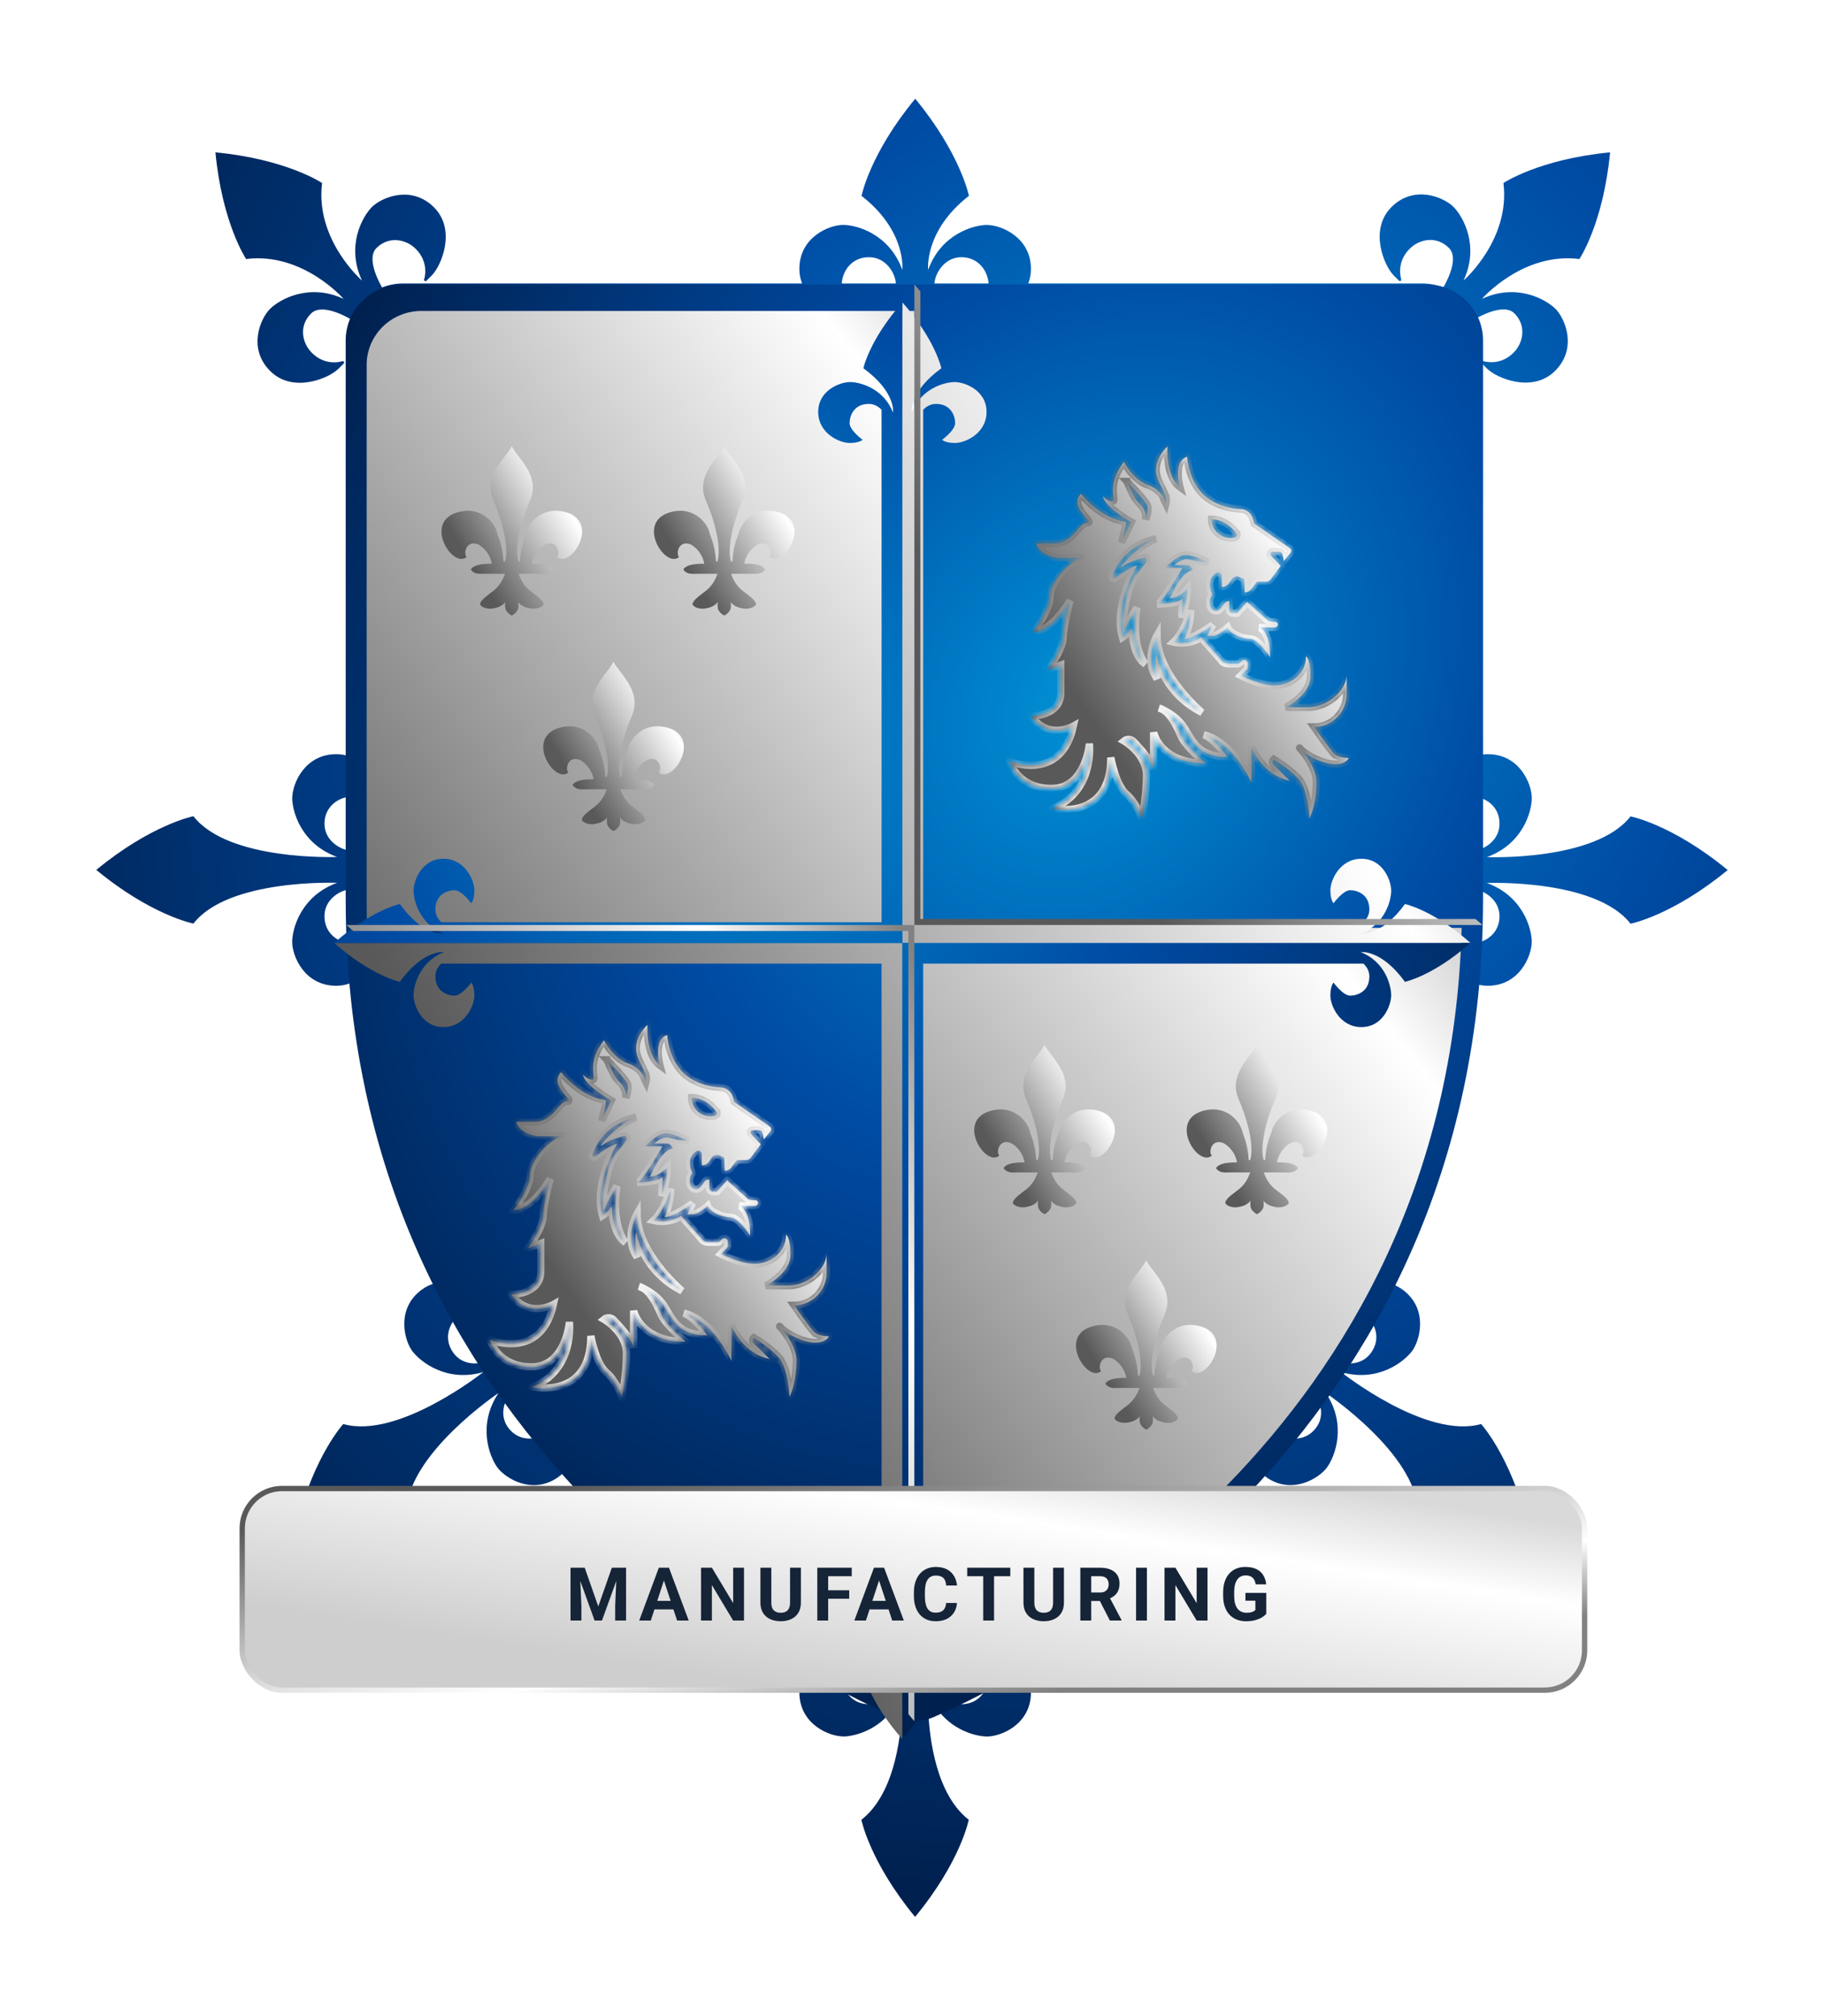
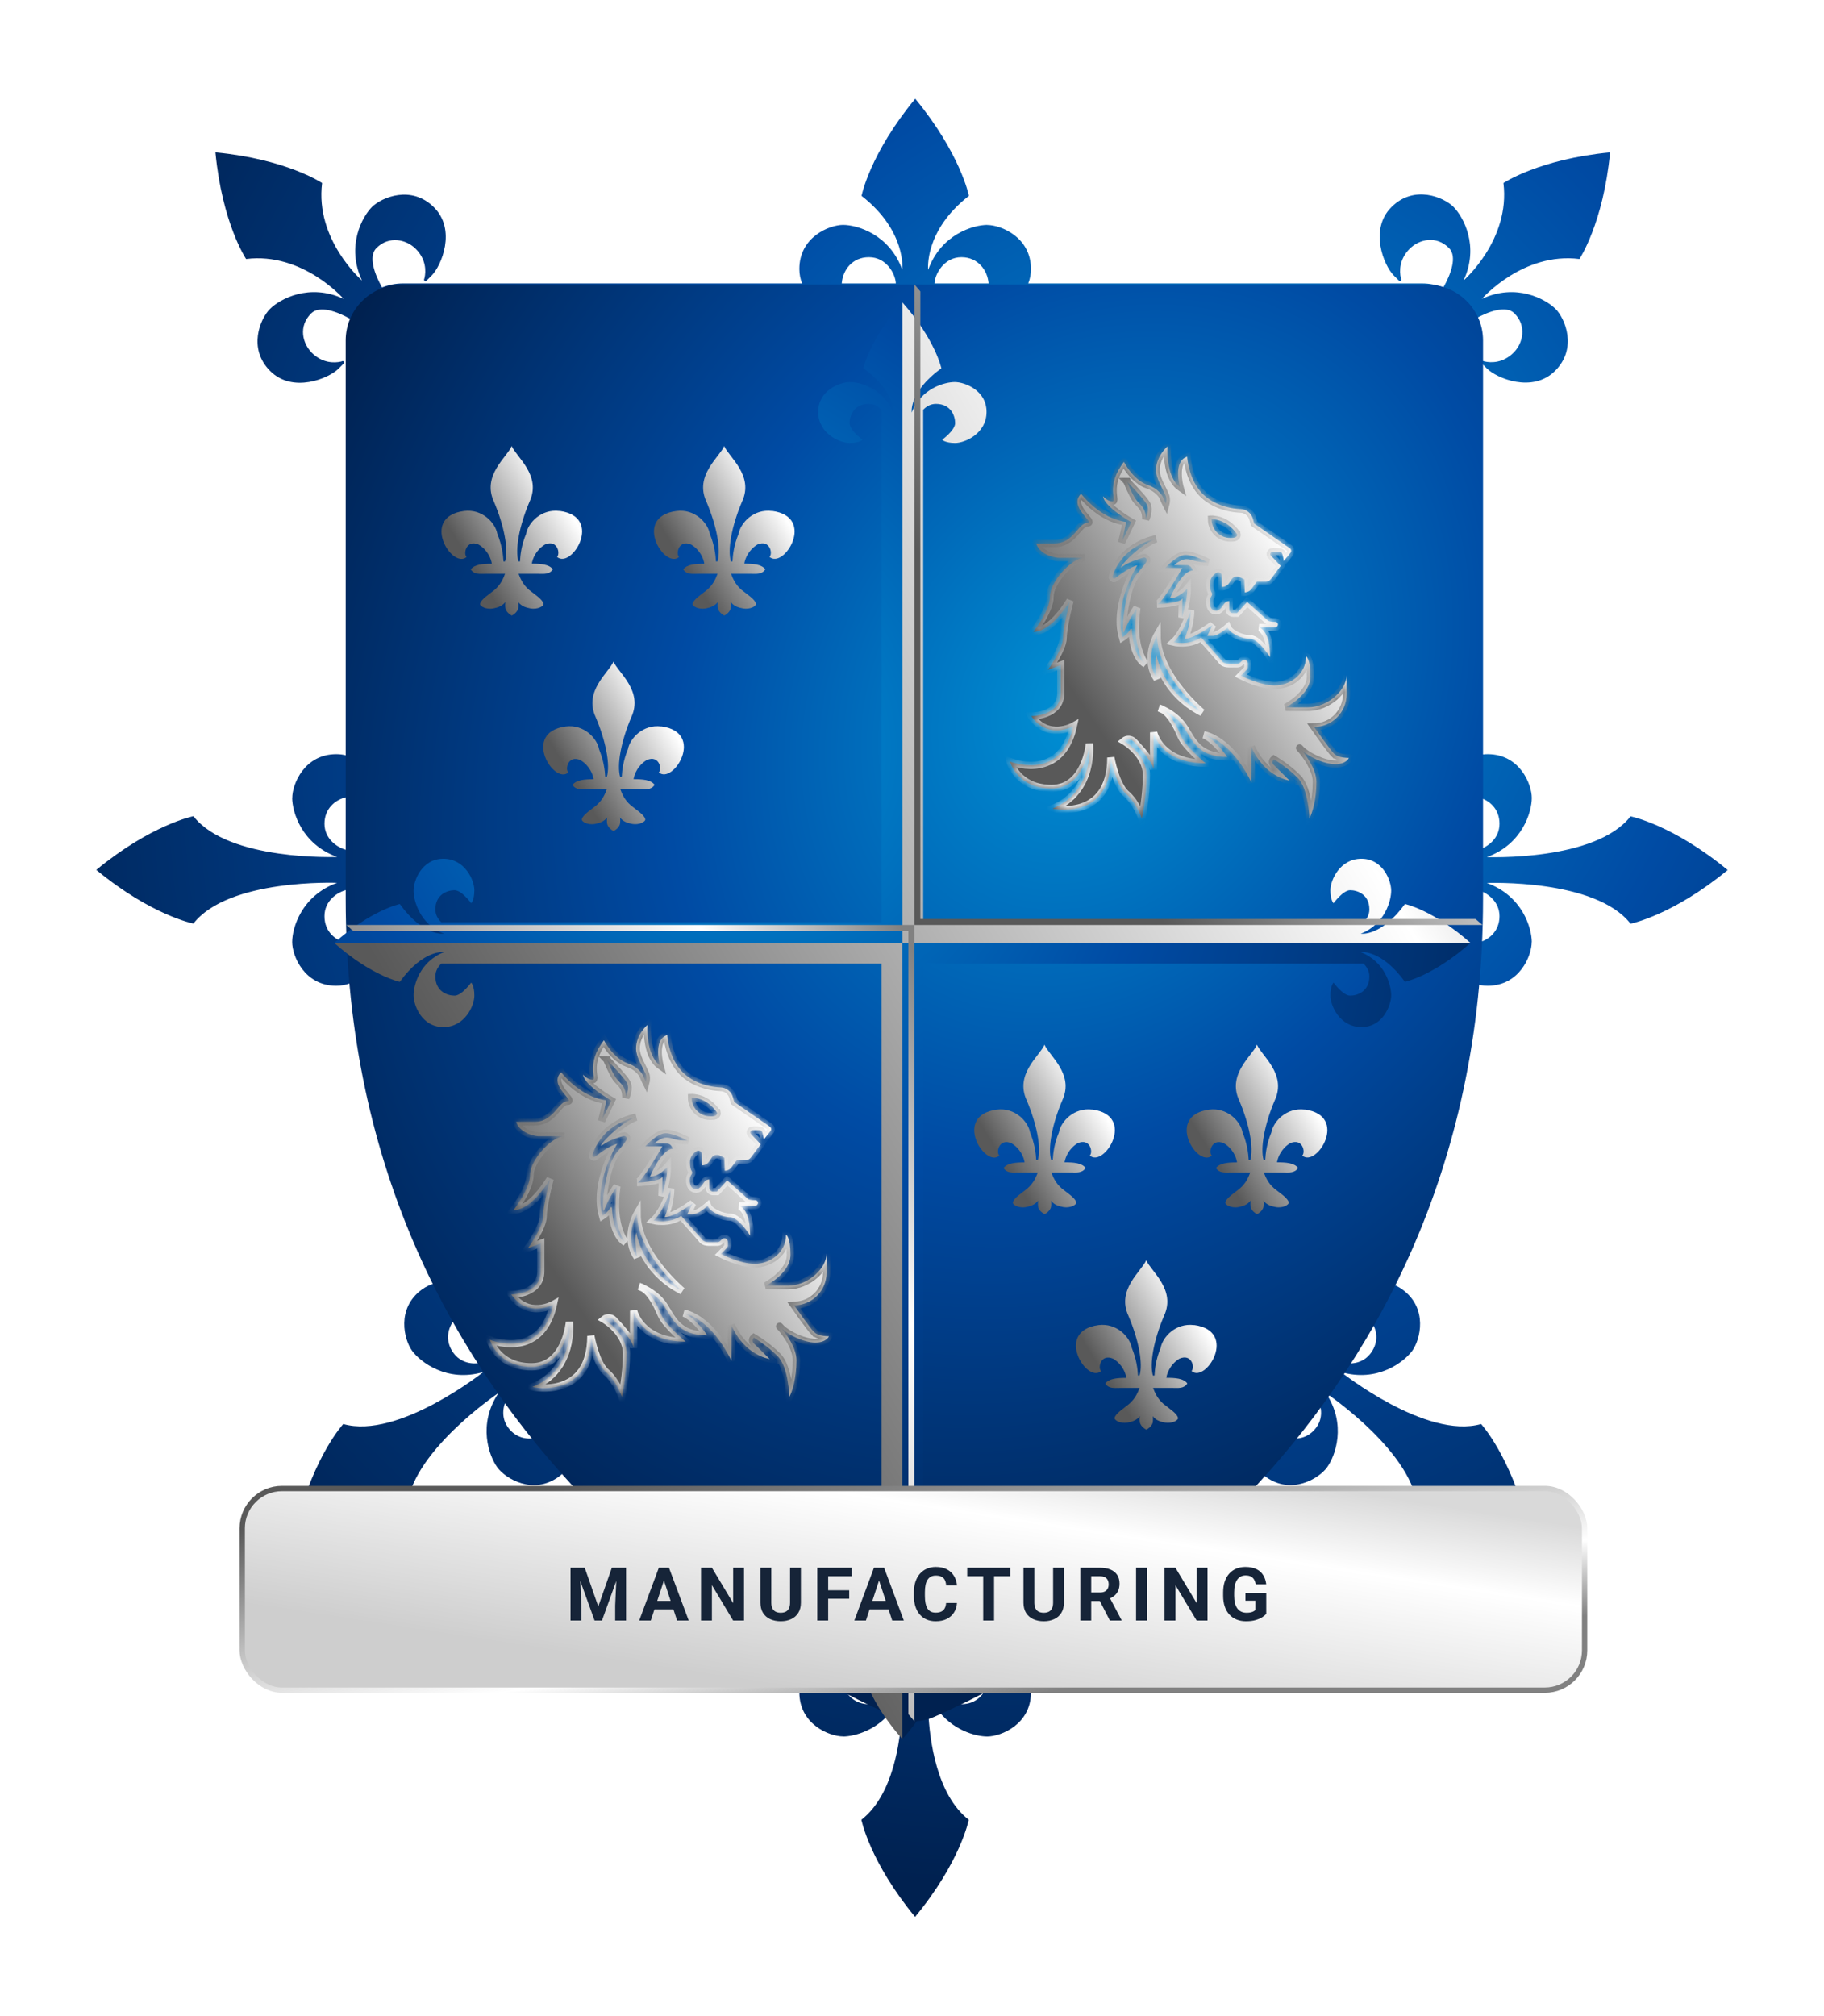
<svg xmlns="http://www.w3.org/2000/svg" width="257" height="284" viewBox="0 0 257 284" fill="none">
  <g filter="url(#filter0_d_3239_2164)">
    <path d="M128.956 6C135.336 13.749 136.509 19.636 136.519 19.686C130.156 24.64 130.778 30.108 130.778 30.108C132.601 25.067 137.173 23.778 139.116 23.778L139.095 23.789C141.037 23.789 145.261 25.503 145.261 29.999C145.261 30.74 145.12 31.414 144.881 32.025H200.357C201.421 32.025 202.434 32.231 203.361 32.602C204.406 30.769 205.364 28.238 204.16 27.034C202.348 25.223 199.948 25.812 198.616 27.144C197.154 28.617 197.154 30.297 197.383 31.258C197.394 31.323 197.416 31.378 197.427 31.443C197.459 31.509 197.437 31.585 197.383 31.64C197.306 31.705 197.187 31.716 197.121 31.64L196.368 30.887C195.004 29.523 192.876 24.447 196.052 21.271C199.228 18.085 203.419 19.864 204.794 21.239C206.169 22.615 208.482 26.762 206.212 31.618C206.212 31.618 212.826 25.877 211.833 17.878C211.833 17.878 216.832 14.516 226.861 13.556C225.901 23.596 222.539 28.584 222.539 28.584C214.561 27.583 208.83 34.169 208.799 34.204C213.655 31.934 217.803 34.248 219.178 35.623L219.146 35.579C220.521 36.954 222.299 41.145 219.123 44.332C215.947 47.519 210.883 45.391 209.508 44.016C209.463 43.981 209.125 43.644 208.755 43.263C208.679 43.197 208.69 43.077 208.767 43.001C208.821 42.957 208.908 42.935 208.974 42.957C209.028 42.979 209.083 42.99 209.148 43.012C210.109 43.241 211.8 43.241 213.263 41.778C214.594 40.458 215.151 38.013 213.372 36.234C212.187 35.05 209.638 36.006 207.796 37.047C208.141 37.926 208.332 38.882 208.332 39.882V98.495C208.736 98.4 209.165 98.347 209.618 98.347C214.125 98.347 215.828 102.57 215.828 104.513C215.828 106.455 214.54 111.028 209.498 112.851C209.498 112.851 224.788 113.473 229.743 107.11C229.743 107.11 235.658 108.257 243.429 114.674C235.647 121.08 229.743 122.236 229.743 122.236C224.788 115.874 209.498 116.496 209.498 116.496C214.54 118.319 215.828 122.891 215.828 124.834L215.817 124.812C215.817 126.755 214.104 130.979 209.607 130.979C208.936 130.978 208.319 130.863 207.754 130.663C206.233 146.911 201.805 160.915 195.77 172.896C196.397 173.064 197.016 173.347 197.607 173.778C201.242 176.43 200.128 180.839 198.982 182.411C197.837 183.972 194.093 186.907 188.953 185.401C188.989 185.43 200.937 194.926 208.685 192.725C208.685 192.725 212.777 197.145 215.266 206.913C205.203 207.492 199.757 204.938 199.757 204.938C199.517 196.897 186.848 188.379 186.803 188.349C189.793 192.79 188.134 197.243 186.988 198.814L186.978 198.837C185.831 200.398 181.956 202.798 178.322 200.146C178.012 199.92 177.741 199.673 177.5 199.412C165.893 212.255 153.207 221.08 143.662 226.606C144.598 227.614 145.261 228.918 145.261 230.538C145.261 235.045 141.037 236.748 139.095 236.748C137.48 236.748 134.05 235.857 131.891 232.661C131.684 232.753 131.487 232.845 131.298 232.928C131.128 233.002 130.957 233.067 130.785 233.127C130.974 237.236 131.95 244.94 136.497 248.48C136.497 248.48 135.351 254.395 128.934 262.166C122.528 254.385 121.371 248.48 121.371 248.48C125.843 244.997 126.86 237.486 127.072 233.331C126.664 233.235 126.258 233.102 125.859 232.928C125.842 232.92 125.826 232.912 125.809 232.904C123.643 235.903 120.347 236.748 118.773 236.748L118.795 236.737C116.852 236.737 112.629 235.024 112.629 230.527C112.629 229.056 113.175 227.845 113.977 226.88C104.366 221.364 91.423 212.443 79.606 199.354C79.352 199.637 79.062 199.903 78.728 200.146C75.094 202.798 71.219 200.398 70.073 198.837L70.062 198.814C68.917 197.243 67.258 192.79 70.248 188.349C70.203 188.379 57.534 196.897 57.294 204.938C57.294 204.938 51.848 207.492 41.785 206.913C44.273 197.145 48.366 192.725 48.366 192.725C56.114 194.926 68.061 185.43 68.098 185.401C62.958 186.907 59.214 183.972 58.068 182.411C56.922 180.839 55.809 176.43 59.443 173.778C60.064 173.325 60.716 173.036 61.375 172.872C55.337 160.882 50.91 146.866 49.395 130.602C48.787 130.839 48.115 130.979 47.377 130.979C42.87 130.978 41.167 126.755 41.167 124.812C41.167 122.87 42.455 118.297 47.497 116.475C47.478 116.474 32.204 115.856 27.252 122.215C27.208 122.206 21.308 121.045 13.566 114.651C21.317 108.271 27.205 107.098 27.252 107.089C32.203 113.447 47.474 112.83 47.497 112.829C42.455 111.007 41.167 106.434 41.167 104.491L41.178 104.513C41.178 102.57 42.892 98.347 47.388 98.347C47.898 98.347 48.376 98.414 48.824 98.533V39.882C48.824 38.877 49.017 37.917 49.365 37.034C47.535 35.997 45.028 35.06 43.832 36.256C42.02 38.068 42.61 40.469 43.941 41.801C45.415 43.263 47.095 43.262 48.056 43.033C48.121 43.011 48.176 43 48.23 42.978C48.296 42.946 48.372 42.968 48.427 43.023C48.503 43.099 48.503 43.219 48.438 43.296L47.685 44.049C46.32 45.413 41.245 47.541 38.069 44.365C34.883 41.189 36.662 36.998 38.037 35.623C39.413 34.248 43.56 31.934 48.416 34.204C48.412 34.2 42.673 27.591 34.676 28.584C34.676 28.584 31.314 23.585 30.354 13.556C40.394 14.516 45.382 17.878 45.382 17.878C44.379 25.873 50.995 31.612 51.002 31.618C48.739 26.777 51.032 22.64 52.408 21.252C53.803 19.88 57.969 18.133 61.141 21.294C64.327 24.47 62.199 29.533 60.824 30.908C60.78 30.941 60.442 31.279 60.071 31.661C60.006 31.738 59.886 31.727 59.81 31.65C59.755 31.596 59.733 31.52 59.755 31.443C59.777 31.389 59.788 31.334 59.81 31.269C60.039 30.308 60.039 28.617 58.576 27.154C57.256 25.823 54.811 25.266 53.032 27.045C51.854 28.223 52.794 30.75 53.828 32.59C54.746 32.227 55.748 32.025 56.799 32.025H113.013C112.771 31.412 112.629 30.734 112.629 29.988C112.629 25.481 116.852 23.778 118.795 23.778C120.738 23.778 125.31 25.066 127.133 30.108C127.133 30.108 127.755 24.64 121.393 19.686C121.401 19.644 122.561 13.743 128.956 6ZM118.804 229.525C119.274 230.952 120.505 232.197 122.43 232.197C122.902 232.197 123.331 232.109 123.716 231.957C122.322 231.307 120.668 230.499 118.804 229.525ZM139.209 229.076C137.153 230.168 135.329 231.07 133.796 231.791C134.27 232.042 134.824 232.197 135.46 232.197C137.621 232.197 138.875 230.68 139.209 229.076ZM71.378 189.229C70.825 190.345 70.616 191.883 71.591 193.216C72.644 194.656 74.209 194.986 75.57 194.658C74.144 192.915 72.745 191.105 71.378 189.229ZM185.715 189.316C184.363 191.168 182.98 192.956 181.571 194.679C182.911 194.97 184.43 194.625 185.46 193.216C186.409 191.918 186.235 190.425 185.715 189.316ZM64.092 177.946C63.066 179.167 62.651 181.006 63.886 182.706C64.938 184.144 66.578 184.352 67.834 184.09C66.543 182.11 65.293 180.062 64.092 177.946ZM193.021 178.022C191.83 180.118 190.591 182.146 189.312 184.108C190.554 184.34 192.139 184.108 193.165 182.706C194.374 181.041 194.001 179.243 193.021 178.022ZM48.824 117.474C47.495 117.802 45.718 119.016 45.718 121.178C45.718 123.408 47.334 124.672 48.993 124.957C48.883 122.732 48.824 120.467 48.824 118.161V117.474ZM208.332 118.161C208.332 120.455 208.274 122.709 208.164 124.924C209.765 124.578 211.277 123.299 211.277 121.178C211.277 119.144 209.643 117.912 208.332 117.519V118.161ZM48.824 104.402C47.225 104.75 45.718 106.03 45.718 108.147C45.718 110.265 47.49 111.509 48.824 111.848V104.402ZM208.332 111.81C209.639 111.426 211.277 110.224 211.277 108.147C211.277 106.065 209.869 104.825 208.332 104.438V111.81ZM135.46 28.329C133.008 28.329 131.725 30.705 131.667 32.025H139.29C139.157 30.23 137.838 28.329 135.46 28.329ZM122.43 28.329C120.011 28.329 118.729 30.23 118.601 32.025H126.223C126.167 30.715 124.935 28.329 122.43 28.329Z" fill="url(#paint0_radial_3239_2164)" />
    <path d="M56.719 32.166C52.29 32.166 48.707 35.696 48.707 40.059V118.704C48.707 195.847 112.069 227.857 126.102 234.007C127.882 234.785 129.785 234.785 131.565 234.007C145.598 227.868 208.96 195.847 208.96 118.704V40.059C208.96 35.696 205.377 32.166 200.948 32.166H56.719Z" fill="url(#paint1_radial_3239_2164)" />
-     <path d="M205.948 122.817C204.033 194.529 144.757 224.472 131.461 230.289C130.604 230.664 129.717 230.85 128.83 230.85V122.817H205.948ZM128.828 35.902V122.817H51.711C51.679 121.638 51.662 120.447 51.662 119.244V43.504C51.662 39.302 55.114 35.902 59.379 35.902H128.828Z" fill="url(#paint2_linear_3239_2164)" />
    <g filter="url(#filter1_d_3239_2164)">
      <path d="M128.83 122.412V234.589C124.198 229.34 123.345 225.345 123.337 225.308C127.959 221.944 127.512 219.072 127.512 219.072C126.182 222.49 122.858 223.363 121.451 223.363C120.045 223.363 116.971 222.206 116.971 219.16C116.971 216.114 119.99 214.781 121.396 214.781C122.794 214.781 123.222 215.223 123.228 215.229C123.228 215.229 121.397 216.561 121.396 217.576C121.396 218.592 121.985 220.284 124.1 220.284C124.874 220.284 125.462 219.913 125.898 219.454V125.328H63.859C63.402 125.776 63.031 126.354 63.031 127.129C63.031 129.247 64.721 129.838 65.734 129.838C66.748 129.838 68.078 128.003 68.078 128.003C68.088 128.012 68.524 128.445 68.524 129.838C68.524 131.247 67.194 134.271 64.153 134.271C61.113 134.27 59.957 131.192 59.957 129.783C59.957 128.375 60.829 125.044 64.241 123.712C64.241 123.712 61.374 123.264 58.017 127.894C57.989 127.888 54.02 127.047 48.795 122.423V122.412H128.83ZM128.83 32.164C133.485 37.438 134.323 41.446 134.323 41.446C129.702 44.809 130.148 47.682 130.148 47.682C131.478 44.264 134.803 43.39 136.209 43.39C137.615 43.39 140.689 44.547 140.689 47.594C140.689 50.64 137.67 51.973 136.264 51.973C134.876 51.973 134.444 51.537 134.433 51.525C134.433 51.525 136.264 50.192 136.264 49.177C136.263 48.161 135.675 46.469 133.561 46.469C132.787 46.469 132.198 46.84 131.762 47.299V119.496H193.801C194.258 119.049 194.629 118.47 194.629 117.695C194.629 115.577 192.94 114.986 191.926 114.986C190.912 114.987 189.582 116.821 189.582 116.821C189.572 116.812 189.136 116.379 189.136 114.986C189.136 113.578 190.466 110.554 193.507 110.554C196.548 110.554 197.703 113.632 197.703 115.041C197.703 116.45 196.831 119.78 193.419 121.112C193.419 121.112 196.286 121.56 199.644 116.931C199.671 116.936 203.64 117.776 208.865 122.401V122.412H128.83V32.164Z" fill="url(#paint3_linear_3239_2164)" />
    </g>
    <g filter="url(#filter2_d_3239_2164)">
      <path d="M128.83 122.412V234.589C133.462 229.34 134.315 225.345 134.323 225.308C129.702 221.944 130.148 219.072 130.148 219.072C131.478 222.49 134.803 223.363 136.209 223.363C137.615 223.363 140.689 222.206 140.689 219.16C140.689 216.114 137.67 214.781 136.264 214.781C134.866 214.781 134.438 215.223 134.433 215.229C134.433 215.229 136.263 216.561 136.264 217.576C136.264 218.592 135.675 220.284 133.561 220.284C132.787 220.284 132.198 219.913 131.762 219.454V125.328H193.801C194.258 125.776 194.629 126.354 194.629 127.129C194.629 129.247 192.94 129.838 191.926 129.838C190.912 129.838 189.582 128.003 189.582 128.003C189.572 128.012 189.136 128.445 189.136 129.838C189.136 131.247 190.466 134.271 193.507 134.271C196.548 134.27 197.703 131.192 197.703 129.783C197.703 128.375 196.831 125.044 193.419 123.712C193.419 123.712 196.286 123.264 199.644 127.894C199.671 127.888 203.641 127.047 208.865 122.423V122.412H128.83ZM128.83 32.164C124.176 37.438 123.337 41.446 123.337 41.446C127.958 44.809 127.512 47.682 127.512 47.682C126.182 44.264 122.858 43.39 121.451 43.39C120.045 43.39 116.971 44.547 116.971 47.594C116.971 50.64 119.99 51.973 121.396 51.973C122.784 51.973 123.216 51.537 123.228 51.525C123.228 51.525 121.396 50.192 121.396 49.177C121.397 48.161 121.985 46.469 124.1 46.469C124.874 46.469 125.462 46.84 125.898 47.299V119.496H63.859C63.402 119.049 63.031 118.47 63.031 117.695C63.031 115.577 64.721 114.986 65.734 114.986C66.748 114.987 68.078 116.821 68.078 116.821C68.088 116.812 68.524 116.379 68.524 114.986C68.524 113.578 67.194 110.554 64.153 110.554C61.113 110.554 59.957 113.632 59.957 115.041C59.957 116.45 60.829 119.78 64.241 121.112C64.241 121.112 61.374 121.56 58.017 116.931C57.989 116.936 54.02 117.776 48.795 122.401V122.412H128.83V32.164Z" fill="url(#paint4_radial_3239_2164)" />
    </g>
    <path d="M128.836 32.164C129.132 32.499 129.412 32.83 129.678 33.154V121.569H207.896C208.216 121.832 208.541 122.109 208.871 122.401V122.412H128.836V32.164Z" fill="url(#paint5_linear_3239_2164)" />
    <path d="M128.83 122.414V234.591C128.534 234.256 128.255 233.925 127.989 233.601V123.258H49.772C49.452 122.995 49.126 122.718 48.795 122.425V122.414H128.83Z" fill="url(#paint6_linear_3239_2164)" />
    <g filter="url(#filter3_d_3239_2164)">
      <path d="M110.459 61.555C107.882 61.226 106.029 63.221 105.755 64.778C105.097 66.335 104.944 67.717 104.889 68.66H104.67C104.176 67.004 104.768 63.693 106.238 60.239C107.959 56.544 104.352 53.934 103.727 52.41C103.102 53.934 99.494 56.544 101.216 60.239C102.685 63.693 103.288 67.004 102.784 68.66H102.565C102.51 67.717 102.345 66.346 101.698 64.778C101.424 63.221 99.571 61.226 96.994 61.555C90.745 62.388 95.328 69.822 97.367 68.035C96.874 67.563 97.323 65.535 99.067 66.291C100.328 67.048 100.821 68.276 100.92 68.989C99.659 68.989 98.453 69.076 97.959 69.789C98.453 70.546 99.22 70.403 100.097 70.403H102.784C102.564 70.973 102.236 71.872 101.304 72.673C100.426 73.386 99.44 73.989 99.275 74.603V74.745C99.494 75.173 100.481 75.502 101.413 75.217C102.071 75.074 102.565 74.745 102.839 74.372C102.784 74.614 102.784 74.942 102.839 75.315C103.003 75.82 103.431 76.127 103.738 76.291C104.045 76.127 104.472 75.82 104.637 75.315C104.692 74.932 104.692 74.603 104.637 74.372C104.911 74.756 105.404 75.085 106.062 75.217C106.994 75.502 107.981 75.162 108.2 74.745C108.2 74.745 108.2 74.701 108.2 74.647V74.603C108.036 73.989 107.049 73.375 106.172 72.673C105.24 71.872 104.911 70.973 104.692 70.403H107.378C108.255 70.403 109.023 70.535 109.516 69.778C109.023 69.066 107.817 68.978 106.556 68.978C106.665 68.265 107.159 67.037 108.409 66.281C110.163 65.524 110.602 67.552 110.108 68.024C112.137 69.811 116.731 62.388 110.481 61.544L110.459 61.555Z" fill="url(#paint7_linear_3239_2164)" />
    </g>
    <g filter="url(#filter4_d_3239_2164)">
      <path d="M94.859 91.918C92.283 91.589 90.43 93.585 90.156 95.142C89.498 96.699 89.344 98.08 89.289 99.023H89.07C88.577 97.367 89.169 94.056 90.638 90.602C92.359 86.907 88.752 84.297 88.127 82.773C87.502 84.297 83.895 86.907 85.616 90.602C87.085 94.056 87.689 97.367 87.184 99.023H86.965C86.91 98.08 86.746 96.71 86.099 95.142C85.825 93.585 83.972 91.589 81.395 91.918C75.145 92.751 79.728 100.185 81.768 98.398C81.274 97.927 81.724 95.898 83.467 96.655C84.728 97.411 85.222 98.639 85.32 99.352C84.059 99.352 82.853 99.44 82.36 100.152C82.853 100.909 83.621 100.766 84.498 100.766H87.184C86.965 101.337 86.636 102.236 85.704 103.036C84.827 103.749 83.84 104.352 83.675 104.966V105.108C83.895 105.536 84.882 105.865 85.814 105.58C86.471 105.437 86.965 105.108 87.239 104.736C87.184 104.977 87.184 105.306 87.239 105.679C87.403 106.183 87.831 106.49 88.138 106.654C88.445 106.49 88.873 106.183 89.037 105.679C89.092 105.295 89.092 104.966 89.037 104.736C89.311 105.119 89.805 105.448 90.463 105.58C91.395 105.865 92.381 105.525 92.601 105.108C92.601 105.108 92.601 105.065 92.601 105.01V104.966C92.436 104.352 91.449 103.738 90.572 103.036C89.64 102.236 89.311 101.337 89.092 100.766H91.778C92.656 100.766 93.423 100.898 93.916 100.141C93.423 99.429 92.217 99.341 90.956 99.341C91.066 98.628 91.559 97.4 92.809 96.644C94.563 95.887 95.002 97.916 94.509 98.387C96.537 100.174 101.131 92.751 94.881 91.907L94.859 91.918Z" fill="url(#paint8_linear_3239_2164)" />
    </g>
    <g filter="url(#filter5_d_3239_2164)">
      <path d="M80.522 61.555C77.945 61.226 76.092 63.221 75.818 64.778C75.16 66.335 75.006 67.717 74.951 68.66H74.732C74.239 67.004 74.831 63.693 76.3 60.239C78.022 56.544 74.414 53.934 73.789 52.41C73.164 53.934 69.557 56.544 71.278 60.239C72.748 63.693 73.351 67.004 72.846 68.66H72.627C72.572 67.717 72.408 66.346 71.761 64.778C71.487 63.221 69.634 61.226 67.057 61.555C60.807 62.388 65.39 69.822 67.43 68.035C66.936 67.563 67.386 65.535 69.129 66.291C70.39 67.048 70.884 68.276 70.982 68.989C69.721 68.989 68.515 69.076 68.022 69.789C68.515 70.546 69.283 70.403 70.16 70.403H72.846C72.627 70.973 72.298 71.872 71.366 72.673C70.489 73.386 69.502 73.989 69.338 74.603V74.745C69.557 75.173 70.544 75.502 71.476 75.217C72.134 75.074 72.627 74.745 72.901 74.372C72.846 74.614 72.846 74.942 72.901 75.315C73.066 75.82 73.493 76.127 73.8 76.291C74.107 76.127 74.535 75.82 74.699 75.315C74.754 74.932 74.754 74.603 74.699 74.372C74.973 74.756 75.467 75.085 76.125 75.217C77.057 75.502 78.043 75.162 78.263 74.745C78.263 74.745 78.263 74.701 78.263 74.647V74.603C78.098 73.989 77.112 73.375 76.234 72.673C75.302 71.872 74.974 70.973 74.754 70.403H77.441C78.318 70.403 79.085 70.535 79.579 69.778C79.085 69.066 77.879 68.978 76.618 68.978C76.728 68.265 77.221 67.037 78.471 66.281C80.225 65.524 80.664 67.552 80.171 68.024C82.199 69.811 86.793 62.388 80.543 61.544L80.522 61.555Z" fill="url(#paint9_linear_3239_2164)" />
    </g>
    <g filter="url(#filter6_d_3239_2164)">
      <path d="M185.522 145.896C182.945 145.568 181.092 147.563 180.818 149.12C180.16 150.677 180.006 152.059 179.952 153.002H179.732C179.239 151.346 179.831 148.035 181.3 144.581C183.022 140.886 179.414 138.276 178.789 136.752C178.164 138.276 174.557 140.886 176.278 144.581C177.748 148.035 178.351 151.346 177.846 153.002H177.627C177.572 152.059 177.408 150.688 176.761 149.12C176.487 147.563 174.634 145.568 172.057 145.896C165.807 146.73 170.39 154.164 172.43 152.377C171.936 151.905 172.386 149.877 174.129 150.633C175.39 151.39 175.884 152.618 175.982 153.331C174.721 153.331 173.515 153.418 173.022 154.131C173.515 154.888 174.283 154.745 175.16 154.745H177.846C177.627 155.315 177.298 156.214 176.366 157.015C175.489 157.727 174.502 158.33 174.338 158.944V159.087C174.557 159.515 175.544 159.844 176.476 159.558C177.134 159.416 177.627 159.087 177.901 158.714C177.846 158.955 177.846 159.284 177.901 159.657C178.066 160.162 178.493 160.469 178.8 160.633C179.107 160.469 179.535 160.162 179.699 159.657C179.754 159.273 179.754 158.944 179.699 158.714C179.973 159.098 180.467 159.427 181.125 159.558C182.057 159.844 183.044 159.504 183.263 159.087C183.263 159.087 183.263 159.043 183.263 158.988V158.944C183.098 158.33 182.112 157.716 181.234 157.015C180.302 156.214 179.973 155.315 179.754 154.745H182.44C183.318 154.745 184.085 154.877 184.579 154.12C184.085 153.407 182.879 153.32 181.618 153.32C181.728 152.607 182.221 151.379 183.471 150.622C185.225 149.866 185.664 151.894 185.171 152.366C187.199 154.153 191.793 146.73 185.543 145.886L185.522 145.896Z" fill="url(#paint10_linear_3239_2164)" />
    </g>
    <g filter="url(#filter7_d_3239_2164)">
      <path d="M169.922 176.26C167.345 175.931 165.492 177.926 165.218 179.483C164.56 181.04 164.407 182.422 164.352 183.365H164.133C163.639 181.709 164.231 178.398 165.701 174.944C167.422 171.249 163.815 168.639 163.19 167.115C162.565 168.639 158.957 171.249 160.679 174.944C162.148 178.398 162.751 181.709 162.247 183.365H162.027C161.973 182.422 161.808 181.051 161.161 179.483C160.887 177.926 159.034 175.931 156.457 176.26C150.207 177.093 154.791 184.527 156.83 182.74C156.337 182.268 156.786 180.24 158.53 180.996C159.791 181.753 160.284 182.981 160.383 183.694C159.122 183.694 157.916 183.782 157.422 184.494C157.916 185.251 158.683 185.108 159.56 185.108H162.247C162.027 185.678 161.698 186.578 160.766 187.378C159.889 188.091 158.902 188.694 158.738 189.308V189.45C158.957 189.878 159.944 190.207 160.876 189.922C161.534 189.779 162.027 189.45 162.302 189.077C162.247 189.319 162.247 189.648 162.302 190.02C162.466 190.525 162.894 190.832 163.201 190.996C163.508 190.832 163.935 190.525 164.1 190.02C164.154 189.637 164.154 189.308 164.1 189.077C164.374 189.461 164.867 189.79 165.525 189.922C166.457 190.207 167.444 189.867 167.663 189.45C167.663 189.45 167.663 189.406 167.663 189.352V189.308C167.499 188.694 166.512 188.08 165.635 187.378C164.703 186.578 164.374 185.678 164.155 185.108H166.841C167.718 185.108 168.486 185.24 168.979 184.483C168.486 183.771 167.279 183.683 166.018 183.683C166.128 182.97 166.622 181.742 167.872 180.986C169.626 180.229 170.065 182.257 169.571 182.729C171.6 184.516 176.194 177.093 169.944 176.249L169.922 176.26Z" fill="url(#paint11_linear_3239_2164)" />
    </g>
    <g filter="url(#filter8_d_3239_2164)">
      <path d="M155.586 145.896C153.009 145.568 151.156 147.563 150.882 149.12C150.224 150.677 150.071 152.059 150.016 153.002H149.797C149.303 151.346 149.895 148.035 151.365 144.581C153.086 140.886 149.479 138.276 148.854 136.752C148.229 138.276 144.621 140.886 146.343 144.581C147.812 148.035 148.415 151.346 147.911 153.002H147.691C147.637 152.059 147.472 150.688 146.825 149.12C146.551 147.563 144.698 145.568 142.121 145.896C135.872 146.73 140.455 154.164 142.494 152.377C142.001 151.905 142.45 149.877 144.194 150.633C145.455 151.39 145.948 152.618 146.047 153.331C144.786 153.331 143.58 153.418 143.086 154.131C143.58 154.888 144.347 154.745 145.224 154.745H147.911C147.691 155.315 147.363 156.214 146.431 157.015C145.553 157.727 144.567 158.33 144.402 158.944V159.087C144.621 159.515 145.608 159.844 146.54 159.558C147.198 159.416 147.691 159.087 147.966 158.714C147.911 158.955 147.911 159.284 147.966 159.657C148.13 160.162 148.558 160.469 148.865 160.633C149.172 160.469 149.599 160.162 149.764 159.657C149.819 159.273 149.819 158.944 149.764 158.714C150.038 159.098 150.531 159.427 151.189 159.558C152.121 159.844 153.108 159.504 153.327 159.087C153.327 159.087 153.327 159.043 153.327 158.988V158.944C153.163 158.33 152.176 157.716 151.299 157.015C150.367 156.214 150.038 155.315 149.819 154.745H152.505C153.382 154.745 154.15 154.877 154.643 154.12C154.15 153.407 152.943 153.32 151.683 153.32C151.792 152.607 152.286 151.379 153.536 150.622C155.29 149.866 155.729 151.894 155.235 152.366C157.264 154.153 161.858 146.73 155.608 145.886L155.586 145.896Z" fill="url(#paint12_linear_3239_2164)" />
    </g>
    <g filter="url(#filter9_d_3239_2164)">
      <mask id="path-14-inside-1_3239_2164" fill="white">
        <path d="M193.095 93.233C192.517 92.655 190.243 89.412 190.243 89.412C192.778 89.412 194.828 87.343 194.828 84.789V82.124C194.828 84.18 192.262 86.653 189.385 86.653H186.26C186.26 86.653 189.733 84.901 189.733 82.298C189.733 79.694 189.112 79.464 189.112 79.464C189.112 82.068 186.807 83.571 184.713 83.571C182.619 83.571 179.935 82.18 179.935 82.18L180.767 81.341C180.861 81.248 180.916 81.117 180.916 80.987V80.465C180.916 80.191 180.699 79.968 180.426 79.968H180.419C180.283 79.968 180.158 80.023 180.065 80.117C179.991 80.191 179.897 80.284 179.817 80.365C179.723 80.458 179.593 80.514 179.462 80.514H178.214C177.4 80.514 177.195 80.036 177.195 80.036L174.343 76.805C172.584 77.986 170.453 77.47 170.453 77.47C171.963 76.084 172.87 72.978 172.87 72.978C172.87 74.978 172.019 76.991 172.019 76.991C173.38 76.991 175.958 75.034 175.958 75.034L175.2 76.581H175.97C176.741 76.581 178.071 75.413 178.071 75.413C178.412 76.252 180.096 76.998 181.264 76.998C182.432 76.998 184.06 79.595 184.06 79.595C184.06 75.718 182.513 75.401 182.513 75.401H184.744C184.843 75.401 184.937 75.363 185.005 75.289L185.055 75.239C185.284 75.003 185.123 74.605 184.794 74.605C183.775 74.605 183.688 74.376 183.688 74.376L180.817 71.803L179.382 73.388H178.823C178.537 73.388 178.301 73.151 178.301 72.859V71.673C177.99 71.673 177.704 71.84 177.543 72.108C177.3 72.511 176.896 73.052 176.468 73.052C175.778 73.052 175.548 72.48 175.548 71.747C175.548 71.412 175.666 71.151 175.797 70.971C175.902 70.821 175.915 70.623 175.809 70.473C175.685 70.293 175.573 69.939 175.573 69.256C175.573 68.466 176.039 67.982 176.48 67.696C176.816 67.479 177.251 67.721 177.251 68.119V69.691C177.661 69.691 178.052 69.486 178.282 69.138L178.642 68.597C178.885 68.23 179.363 68.1 179.755 68.293L180.426 68.622L180.481 70.449C180.848 70.449 181.196 70.275 181.42 69.976L182.184 68.945H183.458C183.725 68.945 183.98 68.814 184.141 68.603L185.545 66.721L184.166 65.279C183.973 65.08 184.104 64.738 184.384 64.726C184.912 64.695 185.57 64.695 185.682 64.863C185.869 65.148 185.987 66.043 185.987 66.043L186.925 64.869C187.08 64.67 187.037 64.384 186.832 64.241L181.811 60.762L181.619 60.072C181.401 59.302 180.718 58.755 179.916 58.724C178.704 58.668 176.853 58.364 175.225 57.164C172.522 55.188 172.373 51.342 172.373 51.342C170.335 51.951 171.354 55.623 171.354 55.623C169.279 54.12 169.596 49.895 169.596 49.895C169.596 49.895 167.992 51.243 167.992 53.225C167.992 54.418 168.813 55.586 169.21 56.574C169.589 57.158 169.372 57.978 169.372 57.978C169.372 57.978 169.154 57.543 168.893 56.891C168.533 56.338 167.906 55.704 166.862 55.35C164.712 54.629 163.463 52.075 163.463 52.075C160.822 55.462 162.556 57.63 161.841 57.63C161.127 57.63 160.518 56.91 160.518 56.91C160.63 58.357 164.501 60.557 164.501 60.557L163.14 63.415C163.196 63.023 163.817 60.892 163.736 60.513C160.039 60.072 157.423 56.568 157.423 56.568C155.572 58.432 159.536 60.675 158.281 60.675C157.026 60.675 156.404 63.564 153.689 63.564H151.086C151.726 65.391 154.18 65.577 154.18 65.577H157.92C156.106 65.577 153.049 68.964 153.049 71.02C153.049 73.077 150.707 76.003 150.707 76.003C153.385 76.003 155.876 71.592 155.876 71.592C155.876 71.592 154.895 75.245 154.895 76.842C154.895 78.439 152.745 81.372 152.745 81.372L154.559 80.688V84.609C154.559 87.921 150.408 87.883 150.408 87.883C152.788 91.307 156.336 89.294 156.336 89.294C154.901 95.799 149.731 95.153 147.389 94.277C147.389 94.277 148.445 98.08 153.254 98.08C158.063 98.08 158.592 91.767 158.592 91.767C158.592 91.767 159.399 98.515 153.378 100.919C153.378 100.919 161.611 102.746 161.611 93.718C161.611 93.718 162.288 97.57 163.774 98.844C165.259 100.112 165.986 102.305 165.986 102.305C165.986 102.305 166.638 99.204 166.638 96.21C166.638 93.215 163.469 91.388 163.469 91.388C163.873 91.052 164.463 91.09 164.824 91.469C165.83 92.525 167.644 94.557 167.644 95.47V90.17C167.644 90.17 168.521 94.532 174.97 94.532C174.97 94.532 172.149 92.196 171.522 90.729C170.987 89.474 170.173 87.747 169.03 87.026C168.651 86.84 168.403 86.746 168.403 86.746C168.62 86.802 168.831 86.896 169.03 87.026C169.813 87.411 171.136 88.213 171.95 89.511C173.156 91.438 173.988 93.643 178.015 93.643C178.015 93.643 176.43 91.233 174.74 90.524C174.74 90.524 178.4 91.046 181.42 97.228V92.221C183.309 96.52 186.801 96.974 186.801 96.974L184.551 94.756C184.328 94.538 184.34 94.171 184.576 93.966C184.576 93.966 186.378 95.004 187.938 96.57C189.497 98.142 189.597 102.292 189.597 102.292C189.976 101.59 190.578 99.726 190.578 97.16C190.578 95.346 189.05 93.339 188.447 92.631C188.416 92.6 188.385 92.568 188.354 92.537C188.105 92.27 188.192 92.338 188.447 92.631C189.367 93.531 191.604 94.65 193.225 94.65C194.847 94.65 195.151 93.774 195.151 93.774C195.151 93.774 193.685 93.805 193.113 93.221L193.095 93.233ZM179.407 62.272C179.407 62.272 179.518 62.787 178.667 62.787H178.419C176.971 62.787 175.797 61.601 175.797 60.141C175.797 60.141 177.89 60.029 179.4 62.272H179.407ZM171.683 67.019H169.266C169.266 67.019 170.925 65.167 172.137 65.167C173.348 65.167 175.306 66.23 175.306 66.23C173.516 66.23 173.063 65.776 172.261 65.776C171.46 65.776 170.521 66.615 170.521 66.615H172.361C172.938 66.615 173.181 67.367 173.181 67.367C171.547 67.367 169.943 71.281 169.943 71.281C171.255 71.281 172.385 69.914 172.385 69.914C172.385 71.84 171.627 73.996 171.627 73.996L171.714 71.306C171.298 72.014 168.129 72.12 168.129 72.12C168.806 72.12 171.677 67.025 171.677 67.025L171.683 67.019ZM163.892 54.822C163.892 54.822 166.302 57.32 166.688 58.04C167.129 58.867 166.539 60.141 166.539 60.141C166.539 59.121 166.271 58.525 165.507 57.804C164.942 57.27 164.339 55.909 164.059 55.226C163.979 55.089 163.923 54.952 163.898 54.822H163.892ZM166.626 66.143C166.396 66.503 165.998 67.031 165.314 67.808C163.326 70.063 163.022 77.346 163.525 75.923C164.028 74.5 165.29 72.623 165.29 72.623C164.432 78.278 166.495 80.564 166.495 80.564C164.898 79.533 164.631 76.811 164.588 75.686C164.588 75.575 164.438 75.537 164.382 75.637C163.972 76.345 163.252 76.799 163.252 76.799C161.916 72.108 165.339 66.64 165.339 66.64C164.382 66.87 162.984 67.87 162.208 68.466C162.021 68.609 161.767 68.423 161.841 68.199C163.351 63.601 167.98 62.912 167.98 62.912C165.29 63.875 162.065 67.702 163.314 66.789C164.14 66.186 165.433 65.77 166.209 65.559C166.545 65.465 166.812 65.844 166.626 66.136V66.143ZM168.03 79.172C167.7 79.943 168.129 82.621 168.129 82.621C166.215 79.856 168.129 76.507 168.129 76.507C168.129 82.136 174.473 87.386 174.473 87.386C168.732 84.448 168.03 79.172 168.03 79.172Z" />
      </mask>
      <path d="M193.095 93.233C192.517 92.655 190.243 89.412 190.243 89.412C192.778 89.412 194.828 87.343 194.828 84.789V82.124C194.828 84.18 192.262 86.653 189.385 86.653H186.26C186.26 86.653 189.733 84.901 189.733 82.298C189.733 79.694 189.112 79.464 189.112 79.464C189.112 82.068 186.807 83.571 184.713 83.571C182.619 83.571 179.935 82.18 179.935 82.18L180.767 81.341C180.861 81.248 180.916 81.117 180.916 80.987V80.465C180.916 80.191 180.699 79.968 180.426 79.968H180.419C180.283 79.968 180.158 80.023 180.065 80.117C179.991 80.191 179.897 80.284 179.817 80.365C179.723 80.458 179.593 80.514 179.462 80.514H178.214C177.4 80.514 177.195 80.036 177.195 80.036L174.343 76.805C172.584 77.986 170.453 77.47 170.453 77.47C171.963 76.084 172.87 72.978 172.87 72.978C172.87 74.978 172.019 76.991 172.019 76.991C173.38 76.991 175.958 75.034 175.958 75.034L175.2 76.581H175.97C176.741 76.581 178.071 75.413 178.071 75.413C178.412 76.252 180.096 76.998 181.264 76.998C182.432 76.998 184.06 79.595 184.06 79.595C184.06 75.718 182.513 75.401 182.513 75.401H184.744C184.843 75.401 184.937 75.363 185.005 75.289L185.055 75.239C185.284 75.003 185.123 74.605 184.794 74.605C183.775 74.605 183.688 74.376 183.688 74.376L180.817 71.803L179.382 73.388H178.823C178.537 73.388 178.301 73.151 178.301 72.859V71.673C177.99 71.673 177.704 71.84 177.543 72.108C177.3 72.511 176.896 73.052 176.468 73.052C175.778 73.052 175.548 72.48 175.548 71.747C175.548 71.412 175.666 71.151 175.797 70.971C175.902 70.821 175.915 70.623 175.809 70.473C175.685 70.293 175.573 69.939 175.573 69.256C175.573 68.466 176.039 67.982 176.48 67.696C176.816 67.479 177.251 67.721 177.251 68.119V69.691C177.661 69.691 178.052 69.486 178.282 69.138L178.642 68.597C178.885 68.23 179.363 68.1 179.755 68.293L180.426 68.622L180.481 70.449C180.848 70.449 181.196 70.275 181.42 69.976L182.184 68.945H183.458C183.725 68.945 183.98 68.814 184.141 68.603L185.545 66.721L184.166 65.279C183.973 65.08 184.104 64.738 184.384 64.726C184.912 64.695 185.57 64.695 185.682 64.863C185.869 65.148 185.987 66.043 185.987 66.043L186.925 64.869C187.08 64.67 187.037 64.384 186.832 64.241L181.811 60.762L181.619 60.072C181.401 59.302 180.718 58.755 179.916 58.724C178.704 58.668 176.853 58.364 175.225 57.164C172.522 55.188 172.373 51.342 172.373 51.342C170.335 51.951 171.354 55.623 171.354 55.623C169.279 54.12 169.596 49.895 169.596 49.895C169.596 49.895 167.992 51.243 167.992 53.225C167.992 54.418 168.813 55.586 169.21 56.574C169.589 57.158 169.372 57.978 169.372 57.978C169.372 57.978 169.154 57.543 168.893 56.891C168.533 56.338 167.906 55.704 166.862 55.35C164.712 54.629 163.463 52.075 163.463 52.075C160.822 55.462 162.556 57.63 161.841 57.63C161.127 57.63 160.518 56.91 160.518 56.91C160.63 58.357 164.501 60.557 164.501 60.557L163.14 63.415C163.196 63.023 163.817 60.892 163.736 60.513C160.039 60.072 157.423 56.568 157.423 56.568C155.572 58.432 159.536 60.675 158.281 60.675C157.026 60.675 156.404 63.564 153.689 63.564H151.086C151.726 65.391 154.18 65.577 154.18 65.577H157.92C156.106 65.577 153.049 68.964 153.049 71.02C153.049 73.077 150.707 76.003 150.707 76.003C153.385 76.003 155.876 71.592 155.876 71.592C155.876 71.592 154.895 75.245 154.895 76.842C154.895 78.439 152.745 81.372 152.745 81.372L154.559 80.688V84.609C154.559 87.921 150.408 87.883 150.408 87.883C152.788 91.307 156.336 89.294 156.336 89.294C154.901 95.799 149.731 95.153 147.389 94.277C147.389 94.277 148.445 98.08 153.254 98.08C158.063 98.08 158.592 91.767 158.592 91.767C158.592 91.767 159.399 98.515 153.378 100.919C153.378 100.919 161.611 102.746 161.611 93.718C161.611 93.718 162.288 97.57 163.774 98.844C165.259 100.112 165.986 102.305 165.986 102.305C165.986 102.305 166.638 99.204 166.638 96.21C166.638 93.215 163.469 91.388 163.469 91.388C163.873 91.052 164.463 91.09 164.824 91.469C165.83 92.525 167.644 94.557 167.644 95.47V90.17C167.644 90.17 168.521 94.532 174.97 94.532C174.97 94.532 172.149 92.196 171.522 90.729C170.987 89.474 170.173 87.747 169.03 87.026C168.651 86.84 168.403 86.746 168.403 86.746C168.62 86.802 168.831 86.896 169.03 87.026C169.813 87.411 171.136 88.213 171.95 89.511C173.156 91.438 173.988 93.643 178.015 93.643C178.015 93.643 176.43 91.233 174.74 90.524C174.74 90.524 178.4 91.046 181.42 97.228V92.221C183.309 96.52 186.801 96.974 186.801 96.974L184.551 94.756C184.328 94.538 184.34 94.171 184.576 93.966C184.576 93.966 186.378 95.004 187.938 96.57C189.497 98.142 189.597 102.292 189.597 102.292C189.976 101.59 190.578 99.726 190.578 97.16C190.578 95.346 189.05 93.339 188.447 92.631C188.416 92.6 188.385 92.568 188.354 92.537C188.105 92.27 188.192 92.338 188.447 92.631C189.367 93.531 191.604 94.65 193.225 94.65C194.847 94.65 195.151 93.774 195.151 93.774C195.151 93.774 193.685 93.805 193.113 93.221L193.095 93.233ZM179.407 62.272C179.407 62.272 179.518 62.787 178.667 62.787H178.419C176.971 62.787 175.797 61.601 175.797 60.141C175.797 60.141 177.89 60.029 179.4 62.272H179.407ZM171.683 67.019H169.266C169.266 67.019 170.925 65.167 172.137 65.167C173.348 65.167 175.306 66.23 175.306 66.23C173.516 66.23 173.063 65.776 172.261 65.776C171.46 65.776 170.521 66.615 170.521 66.615H172.361C172.938 66.615 173.181 67.367 173.181 67.367C171.547 67.367 169.943 71.281 169.943 71.281C171.255 71.281 172.385 69.914 172.385 69.914C172.385 71.84 171.627 73.996 171.627 73.996L171.714 71.306C171.298 72.014 168.129 72.12 168.129 72.12C168.806 72.12 171.677 67.025 171.677 67.025L171.683 67.019ZM163.892 54.822C163.892 54.822 166.302 57.32 166.688 58.04C167.129 58.867 166.539 60.141 166.539 60.141C166.539 59.121 166.271 58.525 165.507 57.804C164.942 57.27 164.339 55.909 164.059 55.226C163.979 55.089 163.923 54.952 163.898 54.822H163.892ZM166.626 66.143C166.396 66.503 165.998 67.031 165.314 67.808C163.326 70.063 163.022 77.346 163.525 75.923C164.028 74.5 165.29 72.623 165.29 72.623C164.432 78.278 166.495 80.564 166.495 80.564C164.898 79.533 164.631 76.811 164.588 75.686C164.588 75.575 164.438 75.537 164.382 75.637C163.972 76.345 163.252 76.799 163.252 76.799C161.916 72.108 165.339 66.64 165.339 66.64C164.382 66.87 162.984 67.87 162.208 68.466C162.021 68.609 161.767 68.423 161.841 68.199C163.351 63.601 167.98 62.912 167.98 62.912C165.29 63.875 162.065 67.702 163.314 66.789C164.14 66.186 165.433 65.77 166.209 65.559C166.545 65.465 166.812 65.844 166.626 66.136V66.143ZM168.03 79.172C167.7 79.943 168.129 82.621 168.129 82.621C166.215 79.856 168.129 76.507 168.129 76.507C168.129 82.136 174.473 87.386 174.473 87.386C168.732 84.448 168.03 79.172 168.03 79.172Z" fill="url(#paint13_linear_3239_2164)" />
      <path d="M193.095 93.233C192.517 92.655 190.243 89.412 190.243 89.412C192.778 89.412 194.828 87.343 194.828 84.789V82.124C194.828 84.18 192.262 86.653 189.385 86.653H186.26C186.26 86.653 189.733 84.901 189.733 82.298C189.733 79.694 189.112 79.464 189.112 79.464C189.112 82.068 186.807 83.571 184.713 83.571C182.619 83.571 179.935 82.18 179.935 82.18L180.767 81.341C180.861 81.248 180.916 81.117 180.916 80.987V80.465C180.916 80.191 180.699 79.968 180.426 79.968H180.419C180.283 79.968 180.158 80.023 180.065 80.117C179.991 80.191 179.897 80.284 179.817 80.365C179.723 80.458 179.593 80.514 179.462 80.514H178.214C177.4 80.514 177.195 80.036 177.195 80.036L174.343 76.805C172.584 77.986 170.453 77.47 170.453 77.47C171.963 76.084 172.87 72.978 172.87 72.978C172.87 74.978 172.019 76.991 172.019 76.991C173.38 76.991 175.958 75.034 175.958 75.034L175.2 76.581H175.97C176.741 76.581 178.071 75.413 178.071 75.413C178.412 76.252 180.096 76.998 181.264 76.998C182.432 76.998 184.06 79.595 184.06 79.595C184.06 75.718 182.513 75.401 182.513 75.401H184.744C184.843 75.401 184.937 75.363 185.005 75.289L185.055 75.239C185.284 75.003 185.123 74.605 184.794 74.605C183.775 74.605 183.688 74.376 183.688 74.376L180.817 71.803L179.382 73.388H178.823C178.537 73.388 178.301 73.151 178.301 72.859V71.673C177.99 71.673 177.704 71.84 177.543 72.108C177.3 72.511 176.896 73.052 176.468 73.052C175.778 73.052 175.548 72.48 175.548 71.747C175.548 71.412 175.666 71.151 175.797 70.971C175.902 70.821 175.915 70.623 175.809 70.473C175.685 70.293 175.573 69.939 175.573 69.256C175.573 68.466 176.039 67.982 176.48 67.696C176.816 67.479 177.251 67.721 177.251 68.119V69.691C177.661 69.691 178.052 69.486 178.282 69.138L178.642 68.597C178.885 68.23 179.363 68.1 179.755 68.293L180.426 68.622L180.481 70.449C180.848 70.449 181.196 70.275 181.42 69.976L182.184 68.945H183.458C183.725 68.945 183.98 68.814 184.141 68.603L185.545 66.721L184.166 65.279C183.973 65.08 184.104 64.738 184.384 64.726C184.912 64.695 185.57 64.695 185.682 64.863C185.869 65.148 185.987 66.043 185.987 66.043L186.925 64.869C187.08 64.67 187.037 64.384 186.832 64.241L181.811 60.762L181.619 60.072C181.401 59.302 180.718 58.755 179.916 58.724C178.704 58.668 176.853 58.364 175.225 57.164C172.522 55.188 172.373 51.342 172.373 51.342C170.335 51.951 171.354 55.623 171.354 55.623C169.279 54.12 169.596 49.895 169.596 49.895C169.596 49.895 167.992 51.243 167.992 53.225C167.992 54.418 168.813 55.586 169.21 56.574C169.589 57.158 169.372 57.978 169.372 57.978C169.372 57.978 169.154 57.543 168.893 56.891C168.533 56.338 167.906 55.704 166.862 55.35C164.712 54.629 163.463 52.075 163.463 52.075C160.822 55.462 162.556 57.63 161.841 57.63C161.127 57.63 160.518 56.91 160.518 56.91C160.63 58.357 164.501 60.557 164.501 60.557L163.14 63.415C163.196 63.023 163.817 60.892 163.736 60.513C160.039 60.072 157.423 56.568 157.423 56.568C155.572 58.432 159.536 60.675 158.281 60.675C157.026 60.675 156.404 63.564 153.689 63.564H151.086C151.726 65.391 154.18 65.577 154.18 65.577H157.92C156.106 65.577 153.049 68.964 153.049 71.02C153.049 73.077 150.707 76.003 150.707 76.003C153.385 76.003 155.876 71.592 155.876 71.592C155.876 71.592 154.895 75.245 154.895 76.842C154.895 78.439 152.745 81.372 152.745 81.372L154.559 80.688V84.609C154.559 87.921 150.408 87.883 150.408 87.883C152.788 91.307 156.336 89.294 156.336 89.294C154.901 95.799 149.731 95.153 147.389 94.277C147.389 94.277 148.445 98.08 153.254 98.08C158.063 98.08 158.592 91.767 158.592 91.767C158.592 91.767 159.399 98.515 153.378 100.919C153.378 100.919 161.611 102.746 161.611 93.718C161.611 93.718 162.288 97.57 163.774 98.844C165.259 100.112 165.986 102.305 165.986 102.305C165.986 102.305 166.638 99.204 166.638 96.21C166.638 93.215 163.469 91.388 163.469 91.388C163.873 91.052 164.463 91.09 164.824 91.469C165.83 92.525 167.644 94.557 167.644 95.47V90.17C167.644 90.17 168.521 94.532 174.97 94.532C174.97 94.532 172.149 92.196 171.522 90.729C170.987 89.474 170.173 87.747 169.03 87.026C168.651 86.84 168.403 86.746 168.403 86.746C168.62 86.802 168.831 86.896 169.03 87.026C169.813 87.411 171.136 88.213 171.95 89.511C173.156 91.438 173.988 93.643 178.015 93.643C178.015 93.643 176.43 91.233 174.74 90.524C174.74 90.524 178.4 91.046 181.42 97.228V92.221C183.309 96.52 186.801 96.974 186.801 96.974L184.551 94.756C184.328 94.538 184.34 94.171 184.576 93.966C184.576 93.966 186.378 95.004 187.938 96.57C189.497 98.142 189.597 102.292 189.597 102.292C189.976 101.59 190.578 99.726 190.578 97.16C190.578 95.346 189.05 93.339 188.447 92.631C188.416 92.6 188.385 92.568 188.354 92.537C188.105 92.27 188.192 92.338 188.447 92.631C189.367 93.531 191.604 94.65 193.225 94.65C194.847 94.65 195.151 93.774 195.151 93.774C195.151 93.774 193.685 93.805 193.113 93.221L193.095 93.233ZM179.407 62.272C179.407 62.272 179.518 62.787 178.667 62.787H178.419C176.971 62.787 175.797 61.601 175.797 60.141C175.797 60.141 177.89 60.029 179.4 62.272H179.407ZM171.683 67.019H169.266C169.266 67.019 170.925 65.167 172.137 65.167C173.348 65.167 175.306 66.23 175.306 66.23C173.516 66.23 173.063 65.776 172.261 65.776C171.46 65.776 170.521 66.615 170.521 66.615H172.361C172.938 66.615 173.181 67.367 173.181 67.367C171.547 67.367 169.943 71.281 169.943 71.281C171.255 71.281 172.385 69.914 172.385 69.914C172.385 71.84 171.627 73.996 171.627 73.996L171.714 71.306C171.298 72.014 168.129 72.12 168.129 72.12C168.806 72.12 171.677 67.025 171.677 67.025L171.683 67.019ZM163.892 54.822C163.892 54.822 166.302 57.32 166.688 58.04C167.129 58.867 166.539 60.141 166.539 60.141C166.539 59.121 166.271 58.525 165.507 57.804C164.942 57.27 164.339 55.909 164.059 55.226C163.979 55.089 163.923 54.952 163.898 54.822H163.892ZM166.626 66.143C166.396 66.503 165.998 67.031 165.314 67.808C163.326 70.063 163.022 77.346 163.525 75.923C164.028 74.5 165.29 72.623 165.29 72.623C164.432 78.278 166.495 80.564 166.495 80.564C164.898 79.533 164.631 76.811 164.588 75.686C164.588 75.575 164.438 75.537 164.382 75.637C163.972 76.345 163.252 76.799 163.252 76.799C161.916 72.108 165.339 66.64 165.339 66.64C164.382 66.87 162.984 67.87 162.208 68.466C162.021 68.609 161.767 68.423 161.841 68.199C163.351 63.601 167.98 62.912 167.98 62.912C165.29 63.875 162.065 67.702 163.314 66.789C164.14 66.186 165.433 65.77 166.209 65.559C166.545 65.465 166.812 65.844 166.626 66.136V66.143ZM168.03 79.172C167.7 79.943 168.129 82.621 168.129 82.621C166.215 79.856 168.129 76.507 168.129 76.507C168.129 82.136 174.473 87.386 174.473 87.386C168.732 84.448 168.03 79.172 168.03 79.172Z" stroke="url(#paint14_linear_3239_2164)" stroke-width="1.02" mask="url(#path-14-inside-1_3239_2164)" />
    </g>
    <g filter="url(#filter10_d_3239_2164)">
      <mask id="path-15-inside-2_3239_2164" fill="white">
        <path d="M119.831 174.722C119.253 174.144 116.979 170.9 116.979 170.9C119.514 170.9 121.565 168.831 121.565 166.277V163.612C121.565 165.669 118.999 168.142 116.122 168.142H112.996C112.996 168.142 116.47 166.389 116.47 163.786C116.47 161.182 115.848 160.953 115.848 160.953C115.848 163.556 113.543 165.06 111.449 165.06C109.355 165.06 106.671 163.668 106.671 163.668L107.504 162.829C107.597 162.736 107.653 162.605 107.653 162.475V161.953C107.653 161.68 107.435 161.456 107.162 161.456H107.156C107.019 161.456 106.895 161.512 106.802 161.605C106.727 161.68 106.634 161.773 106.553 161.854C106.46 161.947 106.329 162.003 106.199 162.003H104.95C104.136 162.003 103.931 161.524 103.931 161.524L101.079 158.293C99.32 159.474 97.189 158.958 97.189 158.958C98.699 157.572 99.606 154.466 99.606 154.466C99.606 156.466 98.755 158.48 98.755 158.48C100.116 158.48 102.694 156.522 102.694 156.522L101.936 158.07H102.707C103.477 158.07 104.807 156.901 104.807 156.901C105.149 157.74 106.833 158.486 108.001 158.486C109.169 158.486 110.797 161.083 110.797 161.083C110.797 157.206 109.25 156.889 109.25 156.889H111.48C111.58 156.889 111.673 156.852 111.741 156.777L111.791 156.727C112.021 156.491 111.859 156.094 111.53 156.094C110.511 156.094 110.424 155.864 110.424 155.864L107.553 153.291L106.118 154.876H105.559C105.273 154.876 105.037 154.64 105.037 154.348V153.161C104.726 153.161 104.44 153.329 104.279 153.596C104.037 154 103.633 154.54 103.204 154.54C102.514 154.54 102.284 153.969 102.284 153.235C102.284 152.9 102.402 152.639 102.533 152.459C102.639 152.31 102.651 152.111 102.545 151.962C102.421 151.782 102.309 151.427 102.309 150.744C102.309 149.955 102.775 149.47 103.216 149.184C103.552 148.967 103.987 149.209 103.987 149.607V151.179C104.397 151.179 104.788 150.974 105.018 150.626L105.379 150.085C105.621 149.719 106.099 149.588 106.491 149.781L107.162 150.11L107.218 151.937C107.584 151.937 107.932 151.763 108.156 151.465L108.92 150.433H110.194C110.461 150.433 110.716 150.303 110.878 150.091L112.282 148.209L110.902 146.767C110.71 146.568 110.84 146.227 111.12 146.214C111.648 146.183 112.307 146.183 112.418 146.351C112.605 146.637 112.723 147.532 112.723 147.532L113.661 146.357C113.816 146.158 113.773 145.873 113.568 145.73L108.547 142.25L108.355 141.56C108.137 140.79 107.454 140.243 106.652 140.212C105.441 140.156 103.589 139.852 101.961 138.653C99.258 136.677 99.109 132.831 99.109 132.831C97.071 133.439 98.09 137.112 98.09 137.112C96.015 135.608 96.332 131.383 96.332 131.383C96.332 131.383 94.729 132.731 94.729 134.713C94.729 135.906 95.549 137.074 95.947 138.062C96.326 138.646 96.108 139.466 96.108 139.466C96.108 139.466 95.891 139.032 95.63 138.379C95.269 137.826 94.642 137.192 93.598 136.838C91.448 136.117 90.199 133.564 90.199 133.564C87.558 136.95 89.292 139.119 88.578 139.119C87.863 139.119 87.254 138.398 87.254 138.398C87.366 139.846 91.237 142.045 91.237 142.045L89.876 144.903C89.932 144.512 90.553 142.381 90.473 142.002C86.776 141.56 84.16 138.056 84.16 138.056C82.308 139.92 86.272 142.163 85.017 142.163C83.762 142.163 83.141 145.052 80.425 145.052H77.822C78.462 146.879 80.916 147.066 80.916 147.066H84.657C82.843 147.066 79.785 150.452 79.785 152.509C79.785 154.565 77.443 157.492 77.443 157.492C80.121 157.492 82.613 153.08 82.613 153.08C82.613 153.08 81.631 156.734 81.631 158.331C81.631 159.927 79.481 162.86 79.481 162.86L81.295 162.177V166.097C81.295 169.409 77.145 169.372 77.145 169.372C79.525 172.795 83.072 170.782 83.072 170.782C81.637 177.288 76.468 176.642 74.125 175.765C74.125 175.765 75.181 179.568 79.99 179.568C84.8 179.568 85.328 173.255 85.328 173.255C85.328 173.255 86.136 180.003 80.115 182.408C80.115 182.408 88.348 184.234 88.348 175.206C88.348 175.206 89.025 179.059 90.51 180.332C91.995 181.6 92.722 183.793 92.722 183.793C92.722 183.793 93.374 180.693 93.374 177.698C93.374 174.703 90.205 172.876 90.205 172.876C90.609 172.541 91.2 172.578 91.56 172.957C92.567 174.013 94.381 176.045 94.381 176.958V171.658C94.381 171.658 95.257 176.02 101.706 176.02C101.706 176.02 98.886 173.684 98.258 172.218C97.724 170.962 96.91 169.235 95.766 168.514C95.387 168.328 95.139 168.235 95.139 168.235C95.356 168.291 95.568 168.384 95.766 168.514C96.549 168.9 97.873 169.701 98.687 171C99.892 172.926 100.725 175.132 104.751 175.132C104.751 175.132 103.167 172.721 101.477 172.012C101.477 172.012 105.136 172.534 108.156 178.717V173.709C110.045 178.008 113.537 178.462 113.537 178.462L111.288 176.244C111.064 176.026 111.076 175.66 111.312 175.455C111.312 175.455 113.114 176.492 114.674 178.058C116.233 179.63 116.333 183.781 116.333 183.781C116.712 183.079 117.315 181.215 117.315 178.648C117.315 176.834 115.786 174.827 115.183 174.119C115.152 174.088 115.121 174.057 115.09 174.026C114.842 173.758 114.929 173.827 115.183 174.119C116.103 175.02 118.34 176.138 119.962 176.138C121.583 176.138 121.888 175.262 121.888 175.262C121.888 175.262 120.421 175.293 119.85 174.709L119.831 174.722ZM106.143 143.76C106.143 143.76 106.255 144.276 105.404 144.276H105.155C103.707 144.276 102.533 143.089 102.533 141.629C102.533 141.629 104.627 141.517 106.137 143.76H106.143ZM98.419 148.507H96.003C96.003 148.507 97.662 146.655 98.873 146.655C100.085 146.655 102.042 147.718 102.042 147.718C100.253 147.718 99.799 147.264 98.997 147.264C98.196 147.264 97.258 148.103 97.258 148.103H99.097C99.675 148.103 99.917 148.855 99.917 148.855C98.283 148.855 96.68 152.769 96.68 152.769C97.991 152.769 99.122 151.403 99.122 151.403C99.122 153.329 98.364 155.485 98.364 155.485L98.451 152.794C98.034 153.503 94.865 153.608 94.865 153.608C95.543 153.608 98.413 148.513 98.413 148.513L98.419 148.507ZM90.628 136.31C90.628 136.31 93.039 138.808 93.424 139.529C93.865 140.355 93.275 141.629 93.275 141.629C93.275 140.61 93.008 140.013 92.243 139.293C91.678 138.758 91.075 137.397 90.796 136.714C90.715 136.577 90.659 136.441 90.634 136.31H90.628ZM93.362 147.631C93.132 147.991 92.734 148.519 92.051 149.296C90.062 151.552 89.758 158.834 90.261 157.411C90.765 155.988 92.026 154.112 92.026 154.112C91.168 159.766 93.231 162.052 93.231 162.052C91.635 161.021 91.367 158.299 91.324 157.175C91.324 157.063 91.175 157.026 91.119 157.125C90.709 157.833 89.988 158.287 89.988 158.287C88.652 153.596 92.076 148.128 92.076 148.128C91.119 148.358 89.721 149.358 88.944 149.955C88.758 150.098 88.503 149.911 88.578 149.688C90.087 145.09 94.716 144.4 94.716 144.4C92.026 145.363 88.801 149.191 90.05 148.277C90.876 147.674 92.169 147.258 92.945 147.047C93.281 146.954 93.548 147.333 93.362 147.625V147.631ZM94.766 160.661C94.437 161.431 94.865 164.109 94.865 164.109C92.952 161.344 94.865 157.995 94.865 157.995C94.865 163.624 101.209 168.875 101.209 168.875C95.468 165.936 94.766 160.661 94.766 160.661Z" />
      </mask>
      <path d="M119.831 174.722C119.253 174.144 116.979 170.9 116.979 170.9C119.514 170.9 121.565 168.831 121.565 166.277V163.612C121.565 165.669 118.999 168.142 116.122 168.142H112.996C112.996 168.142 116.47 166.389 116.47 163.786C116.47 161.182 115.848 160.953 115.848 160.953C115.848 163.556 113.543 165.06 111.449 165.06C109.355 165.06 106.671 163.668 106.671 163.668L107.504 162.829C107.597 162.736 107.653 162.605 107.653 162.475V161.953C107.653 161.68 107.435 161.456 107.162 161.456H107.156C107.019 161.456 106.895 161.512 106.802 161.605C106.727 161.68 106.634 161.773 106.553 161.854C106.46 161.947 106.329 162.003 106.199 162.003H104.95C104.136 162.003 103.931 161.524 103.931 161.524L101.079 158.293C99.32 159.474 97.189 158.958 97.189 158.958C98.699 157.572 99.606 154.466 99.606 154.466C99.606 156.466 98.755 158.48 98.755 158.48C100.116 158.48 102.694 156.522 102.694 156.522L101.936 158.07H102.707C103.477 158.07 104.807 156.901 104.807 156.901C105.149 157.74 106.833 158.486 108.001 158.486C109.169 158.486 110.797 161.083 110.797 161.083C110.797 157.206 109.25 156.889 109.25 156.889H111.48C111.58 156.889 111.673 156.852 111.741 156.777L111.791 156.727C112.021 156.491 111.859 156.094 111.53 156.094C110.511 156.094 110.424 155.864 110.424 155.864L107.553 153.291L106.118 154.876H105.559C105.273 154.876 105.037 154.64 105.037 154.348V153.161C104.726 153.161 104.44 153.329 104.279 153.596C104.037 154 103.633 154.54 103.204 154.54C102.514 154.54 102.284 153.969 102.284 153.235C102.284 152.9 102.402 152.639 102.533 152.459C102.639 152.31 102.651 152.111 102.545 151.962C102.421 151.782 102.309 151.427 102.309 150.744C102.309 149.955 102.775 149.47 103.216 149.184C103.552 148.967 103.987 149.209 103.987 149.607V151.179C104.397 151.179 104.788 150.974 105.018 150.626L105.379 150.085C105.621 149.719 106.099 149.588 106.491 149.781L107.162 150.11L107.218 151.937C107.584 151.937 107.932 151.763 108.156 151.465L108.92 150.433H110.194C110.461 150.433 110.716 150.303 110.878 150.091L112.282 148.209L110.902 146.767C110.71 146.568 110.84 146.227 111.12 146.214C111.648 146.183 112.307 146.183 112.418 146.351C112.605 146.637 112.723 147.532 112.723 147.532L113.661 146.357C113.816 146.158 113.773 145.873 113.568 145.73L108.547 142.25L108.355 141.56C108.137 140.79 107.454 140.243 106.652 140.212C105.441 140.156 103.589 139.852 101.961 138.653C99.258 136.677 99.109 132.831 99.109 132.831C97.071 133.439 98.09 137.112 98.09 137.112C96.015 135.608 96.332 131.383 96.332 131.383C96.332 131.383 94.729 132.731 94.729 134.713C94.729 135.906 95.549 137.074 95.947 138.062C96.326 138.646 96.108 139.466 96.108 139.466C96.108 139.466 95.891 139.032 95.63 138.379C95.269 137.826 94.642 137.192 93.598 136.838C91.448 136.117 90.199 133.564 90.199 133.564C87.558 136.95 89.292 139.119 88.578 139.119C87.863 139.119 87.254 138.398 87.254 138.398C87.366 139.846 91.237 142.045 91.237 142.045L89.876 144.903C89.932 144.512 90.553 142.381 90.473 142.002C86.776 141.56 84.16 138.056 84.16 138.056C82.308 139.92 86.272 142.163 85.017 142.163C83.762 142.163 83.141 145.052 80.425 145.052H77.822C78.462 146.879 80.916 147.066 80.916 147.066H84.657C82.843 147.066 79.785 150.452 79.785 152.509C79.785 154.565 77.443 157.492 77.443 157.492C80.121 157.492 82.613 153.08 82.613 153.08C82.613 153.08 81.631 156.734 81.631 158.331C81.631 159.927 79.481 162.86 79.481 162.86L81.295 162.177V166.097C81.295 169.409 77.145 169.372 77.145 169.372C79.525 172.795 83.072 170.782 83.072 170.782C81.637 177.288 76.468 176.642 74.125 175.765C74.125 175.765 75.181 179.568 79.99 179.568C84.8 179.568 85.328 173.255 85.328 173.255C85.328 173.255 86.136 180.003 80.115 182.408C80.115 182.408 88.348 184.234 88.348 175.206C88.348 175.206 89.025 179.059 90.51 180.332C91.995 181.6 92.722 183.793 92.722 183.793C92.722 183.793 93.374 180.693 93.374 177.698C93.374 174.703 90.205 172.876 90.205 172.876C90.609 172.541 91.2 172.578 91.56 172.957C92.567 174.013 94.381 176.045 94.381 176.958V171.658C94.381 171.658 95.257 176.02 101.706 176.02C101.706 176.02 98.886 173.684 98.258 172.218C97.724 170.962 96.91 169.235 95.766 168.514C95.387 168.328 95.139 168.235 95.139 168.235C95.356 168.291 95.568 168.384 95.766 168.514C96.549 168.9 97.873 169.701 98.687 171C99.892 172.926 100.725 175.132 104.751 175.132C104.751 175.132 103.167 172.721 101.477 172.012C101.477 172.012 105.136 172.534 108.156 178.717V173.709C110.045 178.008 113.537 178.462 113.537 178.462L111.288 176.244C111.064 176.026 111.076 175.66 111.312 175.455C111.312 175.455 113.114 176.492 114.674 178.058C116.233 179.63 116.333 183.781 116.333 183.781C116.712 183.079 117.315 181.215 117.315 178.648C117.315 176.834 115.786 174.827 115.183 174.119C115.152 174.088 115.121 174.057 115.09 174.026C114.842 173.758 114.929 173.827 115.183 174.119C116.103 175.02 118.34 176.138 119.962 176.138C121.583 176.138 121.888 175.262 121.888 175.262C121.888 175.262 120.421 175.293 119.85 174.709L119.831 174.722ZM106.143 143.76C106.143 143.76 106.255 144.276 105.404 144.276H105.155C103.707 144.276 102.533 143.089 102.533 141.629C102.533 141.629 104.627 141.517 106.137 143.76H106.143ZM98.419 148.507H96.003C96.003 148.507 97.662 146.655 98.873 146.655C100.085 146.655 102.042 147.718 102.042 147.718C100.253 147.718 99.799 147.264 98.997 147.264C98.196 147.264 97.258 148.103 97.258 148.103H99.097C99.675 148.103 99.917 148.855 99.917 148.855C98.283 148.855 96.68 152.769 96.68 152.769C97.991 152.769 99.122 151.403 99.122 151.403C99.122 153.329 98.364 155.485 98.364 155.485L98.451 152.794C98.034 153.503 94.865 153.608 94.865 153.608C95.543 153.608 98.413 148.513 98.413 148.513L98.419 148.507ZM90.628 136.31C90.628 136.31 93.039 138.808 93.424 139.529C93.865 140.355 93.275 141.629 93.275 141.629C93.275 140.61 93.008 140.013 92.243 139.293C91.678 138.758 91.075 137.397 90.796 136.714C90.715 136.577 90.659 136.441 90.634 136.31H90.628ZM93.362 147.631C93.132 147.991 92.734 148.519 92.051 149.296C90.062 151.552 89.758 158.834 90.261 157.411C90.765 155.988 92.026 154.112 92.026 154.112C91.168 159.766 93.231 162.052 93.231 162.052C91.635 161.021 91.367 158.299 91.324 157.175C91.324 157.063 91.175 157.026 91.119 157.125C90.709 157.833 89.988 158.287 89.988 158.287C88.652 153.596 92.076 148.128 92.076 148.128C91.119 148.358 89.721 149.358 88.944 149.955C88.758 150.098 88.503 149.911 88.578 149.688C90.087 145.09 94.716 144.4 94.716 144.4C92.026 145.363 88.801 149.191 90.05 148.277C90.876 147.674 92.169 147.258 92.945 147.047C93.281 146.954 93.548 147.333 93.362 147.625V147.631ZM94.766 160.661C94.437 161.431 94.865 164.109 94.865 164.109C92.952 161.344 94.865 157.995 94.865 157.995C94.865 163.624 101.209 168.875 101.209 168.875C95.468 165.936 94.766 160.661 94.766 160.661Z" fill="url(#paint15_linear_3239_2164)" />
      <path d="M119.831 174.722C119.253 174.144 116.979 170.9 116.979 170.9C119.514 170.9 121.565 168.831 121.565 166.277V163.612C121.565 165.669 118.999 168.142 116.122 168.142H112.996C112.996 168.142 116.47 166.389 116.47 163.786C116.47 161.182 115.848 160.953 115.848 160.953C115.848 163.556 113.543 165.06 111.449 165.06C109.355 165.06 106.671 163.668 106.671 163.668L107.504 162.829C107.597 162.736 107.653 162.605 107.653 162.475V161.953C107.653 161.68 107.435 161.456 107.162 161.456H107.156C107.019 161.456 106.895 161.512 106.802 161.605C106.727 161.68 106.634 161.773 106.553 161.854C106.46 161.947 106.329 162.003 106.199 162.003H104.95C104.136 162.003 103.931 161.524 103.931 161.524L101.079 158.293C99.32 159.474 97.189 158.958 97.189 158.958C98.699 157.572 99.606 154.466 99.606 154.466C99.606 156.466 98.755 158.48 98.755 158.48C100.116 158.48 102.694 156.522 102.694 156.522L101.936 158.07H102.707C103.477 158.07 104.807 156.901 104.807 156.901C105.149 157.74 106.833 158.486 108.001 158.486C109.169 158.486 110.797 161.083 110.797 161.083C110.797 157.206 109.25 156.889 109.25 156.889H111.48C111.58 156.889 111.673 156.852 111.741 156.777L111.791 156.727C112.021 156.491 111.859 156.094 111.53 156.094C110.511 156.094 110.424 155.864 110.424 155.864L107.553 153.291L106.118 154.876H105.559C105.273 154.876 105.037 154.64 105.037 154.348V153.161C104.726 153.161 104.44 153.329 104.279 153.596C104.037 154 103.633 154.54 103.204 154.54C102.514 154.54 102.284 153.969 102.284 153.235C102.284 152.9 102.402 152.639 102.533 152.459C102.639 152.31 102.651 152.111 102.545 151.962C102.421 151.782 102.309 151.427 102.309 150.744C102.309 149.955 102.775 149.47 103.216 149.184C103.552 148.967 103.987 149.209 103.987 149.607V151.179C104.397 151.179 104.788 150.974 105.018 150.626L105.379 150.085C105.621 149.719 106.099 149.588 106.491 149.781L107.162 150.11L107.218 151.937C107.584 151.937 107.932 151.763 108.156 151.465L108.92 150.433H110.194C110.461 150.433 110.716 150.303 110.878 150.091L112.282 148.209L110.902 146.767C110.71 146.568 110.84 146.227 111.12 146.214C111.648 146.183 112.307 146.183 112.418 146.351C112.605 146.637 112.723 147.532 112.723 147.532L113.661 146.357C113.816 146.158 113.773 145.873 113.568 145.73L108.547 142.25L108.355 141.56C108.137 140.79 107.454 140.243 106.652 140.212C105.441 140.156 103.589 139.852 101.961 138.653C99.258 136.677 99.109 132.831 99.109 132.831C97.071 133.439 98.09 137.112 98.09 137.112C96.015 135.608 96.332 131.383 96.332 131.383C96.332 131.383 94.729 132.731 94.729 134.713C94.729 135.906 95.549 137.074 95.947 138.062C96.326 138.646 96.108 139.466 96.108 139.466C96.108 139.466 95.891 139.032 95.63 138.379C95.269 137.826 94.642 137.192 93.598 136.838C91.448 136.117 90.199 133.564 90.199 133.564C87.558 136.95 89.292 139.119 88.578 139.119C87.863 139.119 87.254 138.398 87.254 138.398C87.366 139.846 91.237 142.045 91.237 142.045L89.876 144.903C89.932 144.512 90.553 142.381 90.473 142.002C86.776 141.56 84.16 138.056 84.16 138.056C82.308 139.92 86.272 142.163 85.017 142.163C83.762 142.163 83.141 145.052 80.425 145.052H77.822C78.462 146.879 80.916 147.066 80.916 147.066H84.657C82.843 147.066 79.785 150.452 79.785 152.509C79.785 154.565 77.443 157.492 77.443 157.492C80.121 157.492 82.613 153.08 82.613 153.08C82.613 153.08 81.631 156.734 81.631 158.331C81.631 159.927 79.481 162.86 79.481 162.86L81.295 162.177V166.097C81.295 169.409 77.145 169.372 77.145 169.372C79.525 172.795 83.072 170.782 83.072 170.782C81.637 177.288 76.468 176.642 74.125 175.765C74.125 175.765 75.181 179.568 79.99 179.568C84.8 179.568 85.328 173.255 85.328 173.255C85.328 173.255 86.136 180.003 80.115 182.408C80.115 182.408 88.348 184.234 88.348 175.206C88.348 175.206 89.025 179.059 90.51 180.332C91.995 181.6 92.722 183.793 92.722 183.793C92.722 183.793 93.374 180.693 93.374 177.698C93.374 174.703 90.205 172.876 90.205 172.876C90.609 172.541 91.2 172.578 91.56 172.957C92.567 174.013 94.381 176.045 94.381 176.958V171.658C94.381 171.658 95.257 176.02 101.706 176.02C101.706 176.02 98.886 173.684 98.258 172.218C97.724 170.962 96.91 169.235 95.766 168.514C95.387 168.328 95.139 168.235 95.139 168.235C95.356 168.291 95.568 168.384 95.766 168.514C96.549 168.9 97.873 169.701 98.687 171C99.892 172.926 100.725 175.132 104.751 175.132C104.751 175.132 103.167 172.721 101.477 172.012C101.477 172.012 105.136 172.534 108.156 178.717V173.709C110.045 178.008 113.537 178.462 113.537 178.462L111.288 176.244C111.064 176.026 111.076 175.66 111.312 175.455C111.312 175.455 113.114 176.492 114.674 178.058C116.233 179.63 116.333 183.781 116.333 183.781C116.712 183.079 117.315 181.215 117.315 178.648C117.315 176.834 115.786 174.827 115.183 174.119C115.152 174.088 115.121 174.057 115.09 174.026C114.842 173.758 114.929 173.827 115.183 174.119C116.103 175.02 118.34 176.138 119.962 176.138C121.583 176.138 121.888 175.262 121.888 175.262C121.888 175.262 120.421 175.293 119.85 174.709L119.831 174.722ZM106.143 143.76C106.143 143.76 106.255 144.276 105.404 144.276H105.155C103.707 144.276 102.533 143.089 102.533 141.629C102.533 141.629 104.627 141.517 106.137 143.76H106.143ZM98.419 148.507H96.003C96.003 148.507 97.662 146.655 98.873 146.655C100.085 146.655 102.042 147.718 102.042 147.718C100.253 147.718 99.799 147.264 98.997 147.264C98.196 147.264 97.258 148.103 97.258 148.103H99.097C99.675 148.103 99.917 148.855 99.917 148.855C98.283 148.855 96.68 152.769 96.68 152.769C97.991 152.769 99.122 151.403 99.122 151.403C99.122 153.329 98.364 155.485 98.364 155.485L98.451 152.794C98.034 153.503 94.865 153.608 94.865 153.608C95.543 153.608 98.413 148.513 98.413 148.513L98.419 148.507ZM90.628 136.31C90.628 136.31 93.039 138.808 93.424 139.529C93.865 140.355 93.275 141.629 93.275 141.629C93.275 140.61 93.008 140.013 92.243 139.293C91.678 138.758 91.075 137.397 90.796 136.714C90.715 136.577 90.659 136.441 90.634 136.31H90.628ZM93.362 147.631C93.132 147.991 92.734 148.519 92.051 149.296C90.062 151.552 89.758 158.834 90.261 157.411C90.765 155.988 92.026 154.112 92.026 154.112C91.168 159.766 93.231 162.052 93.231 162.052C91.635 161.021 91.367 158.299 91.324 157.175C91.324 157.063 91.175 157.026 91.119 157.125C90.709 157.833 89.988 158.287 89.988 158.287C88.652 153.596 92.076 148.128 92.076 148.128C91.119 148.358 89.721 149.358 88.944 149.955C88.758 150.098 88.503 149.911 88.578 149.688C90.087 145.09 94.716 144.4 94.716 144.4C92.026 145.363 88.801 149.191 90.05 148.277C90.876 147.674 92.169 147.258 92.945 147.047C93.281 146.954 93.548 147.333 93.362 147.625V147.631ZM94.766 160.661C94.437 161.431 94.865 164.109 94.865 164.109C92.952 161.344 94.865 157.995 94.865 157.995C94.865 163.624 101.209 168.875 101.209 168.875C95.468 165.936 94.766 160.661 94.766 160.661Z" stroke="url(#paint16_linear_3239_2164)" stroke-width="1.02" mask="url(#path-15-inside-2_3239_2164)" />
    </g>
  </g>
  <rect x="34.128" y="209.72" width="189.142" height="28.409" rx="5.607" fill="url(#paint17_linear_3239_2164)" />
  <rect x="34.128" y="209.72" width="189.142" height="28.409" rx="5.607" fill="white" fill-opacity="0.7" />
  <rect x="34.128" y="209.72" width="189.142" height="28.409" rx="5.607" stroke="url(#paint18_linear_3239_2164)" stroke-width="0.748" />
  <path d="M81.088 220.876H82.386L84.297 226.339L86.208 220.876H87.507L84.818 228.316H83.776L81.088 220.876ZM80.388 220.876H81.68L81.916 226.201V228.316H80.388V220.876ZM86.914 220.876H88.212V228.316H86.679V226.201L86.914 220.876ZM93.72 222.148L91.696 228.316H90.066L92.831 220.876H93.868L93.72 222.148ZM95.401 228.316L93.372 222.148L93.209 220.876H94.257L97.037 228.316H95.401ZM95.309 225.547V226.747H91.379V225.547H95.309ZM104.829 220.876V228.316H103.296L100.306 223.329V228.316H98.773V220.876H100.306L103.301 225.868V220.876H104.829ZM111.318 220.876H112.846V225.792C112.846 226.364 112.724 226.846 112.479 227.238C112.237 227.63 111.901 227.925 111.472 228.122C111.046 228.32 110.555 228.419 110 228.419C109.445 228.419 108.951 228.32 108.518 228.122C108.089 227.925 107.751 227.63 107.506 227.238C107.264 226.846 107.143 226.364 107.143 225.792V220.876H108.676V225.792C108.676 226.126 108.729 226.398 108.835 226.609C108.94 226.821 109.092 226.976 109.29 227.075C109.491 227.173 109.727 227.223 110 227.223C110.279 227.223 110.516 227.173 110.71 227.075C110.908 226.976 111.058 226.821 111.16 226.609C111.266 226.398 111.318 226.126 111.318 225.792V220.876ZM116.689 220.876V228.316H115.155V220.876H116.689ZM119.653 224.054V225.25H116.269V224.054H119.653ZM120.01 220.876V222.076H116.269V220.876H120.01ZM124.031 222.148L122.008 228.316H120.377L123.142 220.876H124.18L124.031 222.148ZM125.713 228.316L123.684 222.148L123.52 220.876H124.568L127.348 228.316H125.713ZM125.621 225.547V226.747H121.691V225.547H125.621ZM133.306 225.848H134.834C134.803 226.349 134.665 226.793 134.42 227.182C134.178 227.57 133.839 227.873 133.403 228.092C132.97 228.31 132.449 228.419 131.839 228.419C131.362 228.419 130.935 228.337 130.556 228.173C130.178 228.006 129.855 227.768 129.585 227.458C129.32 227.148 129.117 226.773 128.977 226.334C128.838 225.894 128.768 225.402 128.768 224.857V224.34C128.768 223.795 128.839 223.303 128.982 222.863C129.129 222.421 129.337 222.044 129.606 221.734C129.878 221.424 130.204 221.186 130.582 221.019C130.96 220.852 131.383 220.768 131.849 220.768C132.469 220.768 132.992 220.881 133.418 221.105C133.848 221.33 134.18 221.64 134.415 222.036C134.653 222.431 134.796 222.881 134.844 223.385H133.311C133.294 223.085 133.234 222.831 133.132 222.623C133.03 222.412 132.875 222.254 132.667 222.148C132.463 222.039 132.19 221.984 131.849 221.984C131.594 221.984 131.371 222.032 131.18 222.128C130.989 222.223 130.829 222.368 130.7 222.562C130.57 222.756 130.473 223.001 130.408 223.298C130.347 223.591 130.316 223.935 130.316 224.33V224.857C130.316 225.242 130.345 225.581 130.403 225.874C130.461 226.163 130.55 226.408 130.669 226.609C130.792 226.807 130.948 226.957 131.139 227.059C131.333 227.158 131.567 227.207 131.839 227.207C132.159 227.207 132.423 227.156 132.631 227.054C132.839 226.952 132.998 226.8 133.107 226.599C133.219 226.398 133.285 226.148 133.306 225.848ZM140.061 220.876V228.316H138.533V220.876H140.061ZM142.35 220.876V222.076H136.279V220.876H142.35ZM148.38 220.876H149.908V225.792C149.908 226.364 149.785 226.846 149.54 227.238C149.298 227.63 148.962 227.925 148.533 228.122C148.107 228.32 147.617 228.419 147.061 228.419C146.506 228.419 146.012 228.32 145.579 228.122C145.15 227.925 144.813 227.63 144.567 227.238C144.326 226.846 144.205 226.364 144.205 225.792V220.876H145.738V225.792C145.738 226.126 145.791 226.398 145.896 226.609C146.002 226.821 146.153 226.976 146.351 227.075C146.552 227.173 146.789 227.223 147.061 227.223C147.341 227.223 147.578 227.173 147.772 227.075C147.969 226.976 148.119 226.821 148.221 226.609C148.327 226.398 148.38 226.126 148.38 225.792V220.876ZM152.217 220.876H154.992C155.561 220.876 156.05 220.961 156.459 221.131C156.871 221.301 157.188 221.553 157.409 221.887C157.631 222.221 157.741 222.632 157.741 223.119C157.741 223.518 157.673 223.86 157.537 224.146C157.404 224.429 157.215 224.666 156.97 224.857C156.728 225.044 156.443 225.194 156.116 225.306L155.631 225.562H153.219L153.208 224.366H155.002C155.271 224.366 155.494 224.318 155.672 224.223C155.849 224.127 155.982 223.995 156.07 223.824C156.162 223.654 156.208 223.456 156.208 223.231C156.208 222.993 156.164 222.787 156.075 222.613C155.987 222.439 155.852 222.306 155.672 222.214C155.491 222.122 155.264 222.076 154.992 222.076H153.75V228.316H152.217V220.876ZM156.377 228.316L154.68 225L156.3 224.989L158.017 228.245V228.316H156.377ZM161.599 220.876V228.316H160.071V220.876H161.599ZM170.137 220.876V228.316H168.604L165.615 223.329V228.316H164.081V220.876H165.615L168.609 225.868V220.876H170.137ZM178.415 224.427V227.376C178.3 227.516 178.121 227.667 177.879 227.831C177.637 227.991 177.325 228.129 176.944 228.245C176.562 228.361 176.1 228.419 175.559 228.419C175.078 228.419 174.64 228.34 174.245 228.184C173.85 228.023 173.509 227.79 173.223 227.483C172.94 227.177 172.722 226.802 172.569 226.359C172.416 225.913 172.339 225.403 172.339 224.831V224.366C172.339 223.794 172.412 223.284 172.559 222.838C172.709 222.392 172.922 222.015 173.198 221.709C173.474 221.402 173.802 221.169 174.184 221.008C174.565 220.848 174.99 220.768 175.456 220.768C176.104 220.768 176.635 220.874 177.051 221.085C177.467 221.293 177.783 221.582 178.001 221.954C178.223 222.322 178.359 222.744 178.41 223.221H176.923C176.886 222.969 176.814 222.749 176.708 222.562C176.603 222.375 176.451 222.228 176.254 222.122C176.059 222.017 175.807 221.964 175.497 221.964C175.242 221.964 175.013 222.017 174.812 222.122C174.615 222.225 174.448 222.376 174.312 222.577C174.175 222.778 174.071 223.027 174 223.323C173.928 223.62 173.893 223.964 173.893 224.356V224.831C173.893 225.219 173.93 225.564 174.005 225.863C174.08 226.16 174.191 226.41 174.337 226.615C174.487 226.816 174.671 226.967 174.889 227.069C175.107 227.172 175.361 227.223 175.651 227.223C175.892 227.223 176.093 227.202 176.254 227.161C176.417 227.121 176.548 227.071 176.647 227.013C176.749 226.952 176.828 226.894 176.882 226.839V225.521H175.482V224.427H178.415Z" fill="#162438" />
  <defs>
    <filter id="filter0_d_3239_2164" x="0.384" y="0.727" width="256.227" height="282.53" filterUnits="userSpaceOnUse" color-interpolation-filters="sRGB">
      <feFlood flood-opacity="0" result="BackgroundImageFix" />
      <feColorMatrix in="SourceAlpha" type="matrix" values="0 0 0 0 0 0 0 0 0 0 0 0 0 0 0 0 0 0 127 0" result="hardAlpha" />
      <feMorphology radius="6.591" operator="erode" in="SourceAlpha" result="effect1_dropShadow_3239_2164" />
      <feOffset dy="7.909" />
      <feGaussianBlur stdDeviation="9.887" />
      <feComposite in2="hardAlpha" operator="out" />
      <feColorMatrix type="matrix" values="0 0 0 0 0.086 0 0 0 0 0.141 0 0 0 0 0.22 0 0 0 0.35 0" />
      <feBlend mode="normal" in2="BackgroundImageFix" result="effect1_dropShadow_3239_2164" />
      <feBlend mode="normal" in="SourceGraphic" in2="effect1_dropShadow_3239_2164" result="shape" />
    </filter>
    <filter id="filter1_d_3239_2164" x="42.891" y="30.477" width="168.505" height="210.86" filterUnits="userSpaceOnUse" color-interpolation-filters="sRGB">
      <feFlood flood-opacity="0" result="BackgroundImageFix" />
      <feColorMatrix in="SourceAlpha" type="matrix" values="0 0 0 0 0 0 0 0 0 0 0 0 0 0 0 0 0 0 127 0" result="hardAlpha" />
      <feOffset dx="-1.687" dy="2.53" />
      <feGaussianBlur stdDeviation="2.109" />
      <feComposite in2="hardAlpha" operator="out" />
      <feColorMatrix type="matrix" values="0 0 0 0 0 0 0 0 0 0 0 0 0 0 0 0 0 0 0.25 0" />
      <feBlend mode="normal" in2="BackgroundImageFix" result="effect1_dropShadow_3239_2164" />
      <feBlend mode="normal" in="SourceGraphic" in2="effect1_dropShadow_3239_2164" result="shape" />
    </filter>
    <filter id="filter2_d_3239_2164" x="42.891" y="30.477" width="168.505" height="210.86" filterUnits="userSpaceOnUse" color-interpolation-filters="sRGB">
      <feFlood flood-opacity="0" result="BackgroundImageFix" />
      <feColorMatrix in="SourceAlpha" type="matrix" values="0 0 0 0 0 0 0 0 0 0 0 0 0 0 0 0 0 0 127 0" result="hardAlpha" />
      <feOffset dx="-1.687" dy="2.53" />
      <feGaussianBlur stdDeviation="2.109" />
      <feComposite in2="hardAlpha" operator="out" />
      <feColorMatrix type="matrix" values="0 0 0 0 0 0 0 0 0 0 0 0 0 0 0 0 0 0 0.25 0" />
      <feBlend mode="normal" in2="BackgroundImageFix" result="effect1_dropShadow_3239_2164" />
      <feBlend mode="normal" in="SourceGraphic" in2="effect1_dropShadow_3239_2164" result="shape" />
    </filter>
    <filter id="filter3_d_3239_2164" x="87.924" y="50.723" width="28.251" height="32.315" filterUnits="userSpaceOnUse" color-interpolation-filters="sRGB">
      <feFlood flood-opacity="0" result="BackgroundImageFix" />
      <feColorMatrix in="SourceAlpha" type="matrix" values="0 0 0 0 0 0 0 0 0 0 0 0 0 0 0 0 0 0 127 0" result="hardAlpha" />
      <feOffset dx="-1.687" dy="2.53" />
      <feGaussianBlur stdDeviation="2.109" />
      <feComposite in2="hardAlpha" operator="out" />
      <feColorMatrix type="matrix" values="0 0 0 0 0 0 0 0 0 0 0 0 0 0 0 0 0 0 0.25 0" />
      <feBlend mode="normal" in2="BackgroundImageFix" result="effect1_dropShadow_3239_2164" />
      <feBlend mode="normal" in="SourceGraphic" in2="effect1_dropShadow_3239_2164" result="shape" />
    </filter>
    <filter id="filter4_d_3239_2164" x="72.325" y="81.087" width="28.251" height="32.315" filterUnits="userSpaceOnUse" color-interpolation-filters="sRGB">
      <feFlood flood-opacity="0" result="BackgroundImageFix" />
      <feColorMatrix in="SourceAlpha" type="matrix" values="0 0 0 0 0 0 0 0 0 0 0 0 0 0 0 0 0 0 127 0" result="hardAlpha" />
      <feOffset dx="-1.687" dy="2.53" />
      <feGaussianBlur stdDeviation="2.109" />
      <feComposite in2="hardAlpha" operator="out" />
      <feColorMatrix type="matrix" values="0 0 0 0 0 0 0 0 0 0 0 0 0 0 0 0 0 0 0.25 0" />
      <feBlend mode="normal" in2="BackgroundImageFix" result="effect1_dropShadow_3239_2164" />
      <feBlend mode="normal" in="SourceGraphic" in2="effect1_dropShadow_3239_2164" result="shape" />
    </filter>
    <filter id="filter5_d_3239_2164" x="57.987" y="50.723" width="28.251" height="32.315" filterUnits="userSpaceOnUse" color-interpolation-filters="sRGB">
      <feFlood flood-opacity="0" result="BackgroundImageFix" />
      <feColorMatrix in="SourceAlpha" type="matrix" values="0 0 0 0 0 0 0 0 0 0 0 0 0 0 0 0 0 0 127 0" result="hardAlpha" />
      <feOffset dx="-1.687" dy="2.53" />
      <feGaussianBlur stdDeviation="2.109" />
      <feComposite in2="hardAlpha" operator="out" />
      <feColorMatrix type="matrix" values="0 0 0 0 0 0 0 0 0 0 0 0 0 0 0 0 0 0 0.25 0" />
      <feBlend mode="normal" in2="BackgroundImageFix" result="effect1_dropShadow_3239_2164" />
      <feBlend mode="normal" in="SourceGraphic" in2="effect1_dropShadow_3239_2164" result="shape" />
    </filter>
    <filter id="filter6_d_3239_2164" x="162.987" y="135.065" width="28.251" height="32.315" filterUnits="userSpaceOnUse" color-interpolation-filters="sRGB">
      <feFlood flood-opacity="0" result="BackgroundImageFix" />
      <feColorMatrix in="SourceAlpha" type="matrix" values="0 0 0 0 0 0 0 0 0 0 0 0 0 0 0 0 0 0 127 0" result="hardAlpha" />
      <feOffset dx="-1.687" dy="2.53" />
      <feGaussianBlur stdDeviation="2.109" />
      <feComposite in2="hardAlpha" operator="out" />
      <feColorMatrix type="matrix" values="0 0 0 0 0 0 0 0 0 0 0 0 0 0 0 0 0 0 0.25 0" />
      <feBlend mode="normal" in2="BackgroundImageFix" result="effect1_dropShadow_3239_2164" />
      <feBlend mode="normal" in="SourceGraphic" in2="effect1_dropShadow_3239_2164" result="shape" />
    </filter>
    <filter id="filter7_d_3239_2164" x="147.387" y="165.428" width="28.251" height="32.315" filterUnits="userSpaceOnUse" color-interpolation-filters="sRGB">
      <feFlood flood-opacity="0" result="BackgroundImageFix" />
      <feColorMatrix in="SourceAlpha" type="matrix" values="0 0 0 0 0 0 0 0 0 0 0 0 0 0 0 0 0 0 127 0" result="hardAlpha" />
      <feOffset dx="-1.687" dy="2.53" />
      <feGaussianBlur stdDeviation="2.109" />
      <feComposite in2="hardAlpha" operator="out" />
      <feColorMatrix type="matrix" values="0 0 0 0 0 0 0 0 0 0 0 0 0 0 0 0 0 0 0.25 0" />
      <feBlend mode="normal" in2="BackgroundImageFix" result="effect1_dropShadow_3239_2164" />
      <feBlend mode="normal" in="SourceGraphic" in2="effect1_dropShadow_3239_2164" result="shape" />
    </filter>
    <filter id="filter8_d_3239_2164" x="133.051" y="135.065" width="28.251" height="32.315" filterUnits="userSpaceOnUse" color-interpolation-filters="sRGB">
      <feFlood flood-opacity="0" result="BackgroundImageFix" />
      <feColorMatrix in="SourceAlpha" type="matrix" values="0 0 0 0 0 0 0 0 0 0 0 0 0 0 0 0 0 0 127 0" result="hardAlpha" />
      <feOffset dx="-1.687" dy="2.53" />
      <feGaussianBlur stdDeviation="2.109" />
      <feComposite in2="hardAlpha" operator="out" />
      <feColorMatrix type="matrix" values="0 0 0 0 0 0 0 0 0 0 0 0 0 0 0 0 0 0 0.25 0" />
      <feBlend mode="normal" in2="BackgroundImageFix" result="effect1_dropShadow_3239_2164" />
      <feBlend mode="normal" in="SourceGraphic" in2="effect1_dropShadow_3239_2164" result="shape" />
    </filter>
    <filter id="filter9_d_3239_2164" x="132.092" y="44.796" width="68.159" height="72.806" filterUnits="userSpaceOnUse" color-interpolation-filters="sRGB">
      <feFlood flood-opacity="0" result="BackgroundImageFix" />
      <feColorMatrix in="SourceAlpha" type="matrix" values="0 0 0 0 0 0 0 0 0 0 0 0 0 0 0 0 0 0 127 0" result="hardAlpha" />
      <feOffset dx="-5.099" dy="5.099" />
      <feGaussianBlur stdDeviation="5.099" />
      <feComposite in2="hardAlpha" operator="out" />
      <feColorMatrix type="matrix" values="0 0 0 0 0 0 0 0 0 0 0 0 0 0 0 0 0 0 0.3 0" />
      <feBlend mode="normal" in2="BackgroundImageFix" result="effect1_dropShadow_3239_2164" />
      <feBlend mode="normal" in="SourceGraphic" in2="effect1_dropShadow_3239_2164" result="shape" />
    </filter>
    <filter id="filter10_d_3239_2164" x="58.828" y="126.284" width="68.159" height="72.806" filterUnits="userSpaceOnUse" color-interpolation-filters="sRGB">
      <feFlood flood-opacity="0" result="BackgroundImageFix" />
      <feColorMatrix in="SourceAlpha" type="matrix" values="0 0 0 0 0 0 0 0 0 0 0 0 0 0 0 0 0 0 127 0" result="hardAlpha" />
      <feOffset dx="-5.099" dy="5.099" />
      <feGaussianBlur stdDeviation="5.099" />
      <feComposite in2="hardAlpha" operator="out" />
      <feColorMatrix type="matrix" values="0 0 0 0 0 0 0 0 0 0 0 0 0 0 0 0 0 0 0.3 0" />
      <feBlend mode="normal" in2="BackgroundImageFix" result="effect1_dropShadow_3239_2164" />
      <feBlend mode="normal" in="SourceGraphic" in2="effect1_dropShadow_3239_2164" result="shape" />
    </filter>
    <radialGradient id="paint0_radial_3239_2164" cx="0" cy="0" r="1" gradientUnits="userSpaceOnUse" gradientTransform="translate(163.137 80.79) rotate(125.542) scale(185.48 160.351)">
      <stop stop-color="#0092D5" />
      <stop offset="0.475" stop-color="#004BA4" />
      <stop offset="1" stop-color="#002150" />
    </radialGradient>
    <radialGradient id="paint1_radial_3239_2164" cx="0" cy="0" r="1" gradientUnits="userSpaceOnUse" gradientTransform="translate(152.983 91.266) rotate(122.223) scale(140.973 116.228)">
      <stop stop-color="#0092D5" />
      <stop offset="0.475" stop-color="#004BA4" />
      <stop offset="1" stop-color="#002150" />
    </radialGradient>
    <linearGradient id="paint2_linear_3239_2164" x1="231.583" y1="7.473" x2="7.55" y2="185.078" gradientUnits="userSpaceOnUse">
      <stop offset="0.22" stop-color="#818181" />
      <stop offset="0.38" stop-color="white" />
      <stop offset="0.8" stop-color="#595959" />
    </linearGradient>
    <linearGradient id="paint3_linear_3239_2164" x1="273.835" y1="17.442" x2="11.969" y2="172.326" gradientUnits="userSpaceOnUse">
      <stop offset="0.22" stop-color="#818181" />
      <stop offset="0.38" stop-color="white" />
      <stop offset="0.8" stop-color="#595959" />
    </linearGradient>
    <radialGradient id="paint4_radial_3239_2164" cx="0" cy="0" r="1" gradientUnits="userSpaceOnUse" gradientTransform="translate(104.708 91.264) rotate(57.807) scale(140.928 116.134)">
      <stop stop-color="#0092D5" />
      <stop offset="0.475" stop-color="#004BA4" />
      <stop offset="1" stop-color="#002150" />
    </radialGradient>
    <linearGradient id="paint5_linear_3239_2164" x1="241.356" y1="25.601" x2="118.621" y2="107.013" gradientUnits="userSpaceOnUse">
      <stop offset="0.22" stop-color="#818181" />
      <stop offset="0.38" stop-color="white" />
      <stop offset="0.8" stop-color="#595959" />
    </linearGradient>
    <linearGradient id="paint6_linear_3239_2164" x1="161.315" y1="114.256" x2="23.753" y2="187.666" gradientUnits="userSpaceOnUse">
      <stop offset="0.22" stop-color="#818181" />
      <stop offset="0.38" stop-color="white" />
      <stop offset="0.8" stop-color="#595959" />
    </linearGradient>
    <linearGradient id="paint7_linear_3239_2164" x1="121.687" y1="50.673" x2="90.097" y2="70.28" gradientUnits="userSpaceOnUse">
      <stop offset="0.22" stop-color="#818181" />
      <stop offset="0.38" stop-color="white" />
      <stop offset="0.8" stop-color="#595959" />
    </linearGradient>
    <linearGradient id="paint8_linear_3239_2164" x1="106.088" y1="81.037" x2="74.498" y2="100.643" gradientUnits="userSpaceOnUse">
      <stop offset="0.22" stop-color="#818181" />
      <stop offset="0.38" stop-color="white" />
      <stop offset="0.8" stop-color="#595959" />
    </linearGradient>
    <linearGradient id="paint9_linear_3239_2164" x1="91.75" y1="50.673" x2="60.16" y2="70.28" gradientUnits="userSpaceOnUse">
      <stop offset="0.22" stop-color="#818181" />
      <stop offset="0.38" stop-color="white" />
      <stop offset="0.8" stop-color="#595959" />
    </linearGradient>
    <linearGradient id="paint10_linear_3239_2164" x1="196.75" y1="135.015" x2="165.16" y2="154.622" gradientUnits="userSpaceOnUse">
      <stop offset="0.22" stop-color="#818181" />
      <stop offset="0.38" stop-color="white" />
      <stop offset="0.8" stop-color="#595959" />
    </linearGradient>
    <linearGradient id="paint11_linear_3239_2164" x1="181.15" y1="165.378" x2="149.56" y2="184.985" gradientUnits="userSpaceOnUse">
      <stop offset="0.22" stop-color="#818181" />
      <stop offset="0.38" stop-color="white" />
      <stop offset="0.8" stop-color="#595959" />
    </linearGradient>
    <linearGradient id="paint12_linear_3239_2164" x1="166.814" y1="135.015" x2="135.224" y2="154.622" gradientUnits="userSpaceOnUse">
      <stop offset="0.22" stop-color="#818181" />
      <stop offset="0.38" stop-color="white" />
      <stop offset="0.8" stop-color="#595959" />
    </linearGradient>
    <linearGradient id="paint13_linear_3239_2164" x1="214.537" y1="46.083" x2="142.525" y2="95.169" gradientUnits="userSpaceOnUse">
      <stop offset="0.22" stop-color="#818181" />
      <stop offset="0.38" stop-color="white" />
      <stop offset="0.8" stop-color="#595959" />
    </linearGradient>
    <linearGradient id="paint14_linear_3239_2164" x1="217.391" y1="86.935" x2="157.241" y2="27.106" gradientUnits="userSpaceOnUse">
      <stop offset="0.22" stop-color="#818181" />
      <stop offset="0.38" stop-color="white" />
      <stop offset="0.8" stop-color="#595959" />
    </linearGradient>
    <linearGradient id="paint15_linear_3239_2164" x1="141.274" y1="127.571" x2="69.261" y2="176.657" gradientUnits="userSpaceOnUse">
      <stop offset="0.22" stop-color="#818181" />
      <stop offset="0.38" stop-color="white" />
      <stop offset="0.8" stop-color="#595959" />
    </linearGradient>
    <linearGradient id="paint16_linear_3239_2164" x1="144.127" y1="168.423" x2="83.978" y2="108.595" gradientUnits="userSpaceOnUse">
      <stop offset="0.22" stop-color="#818181" />
      <stop offset="0.38" stop-color="white" />
      <stop offset="0.8" stop-color="#595959" />
    </linearGradient>
    <linearGradient id="paint17_linear_3239_2164" x1="255.193" y1="205.094" x2="244.885" y2="272.341" gradientUnits="userSpaceOnUse">
      <stop offset="0.22" stop-color="#818181" />
      <stop offset="0.38" stop-color="white" />
      <stop offset="0.8" stop-color="#595959" />
    </linearGradient>
    <linearGradient id="paint18_linear_3239_2164" x1="312.06" y1="229.951" x2="302.828" y2="164.326" gradientUnits="userSpaceOnUse">
      <stop offset="0.22" stop-color="#818181" />
      <stop offset="0.38" stop-color="white" />
      <stop offset="0.8" stop-color="#595959" />
    </linearGradient>
  </defs>
</svg>